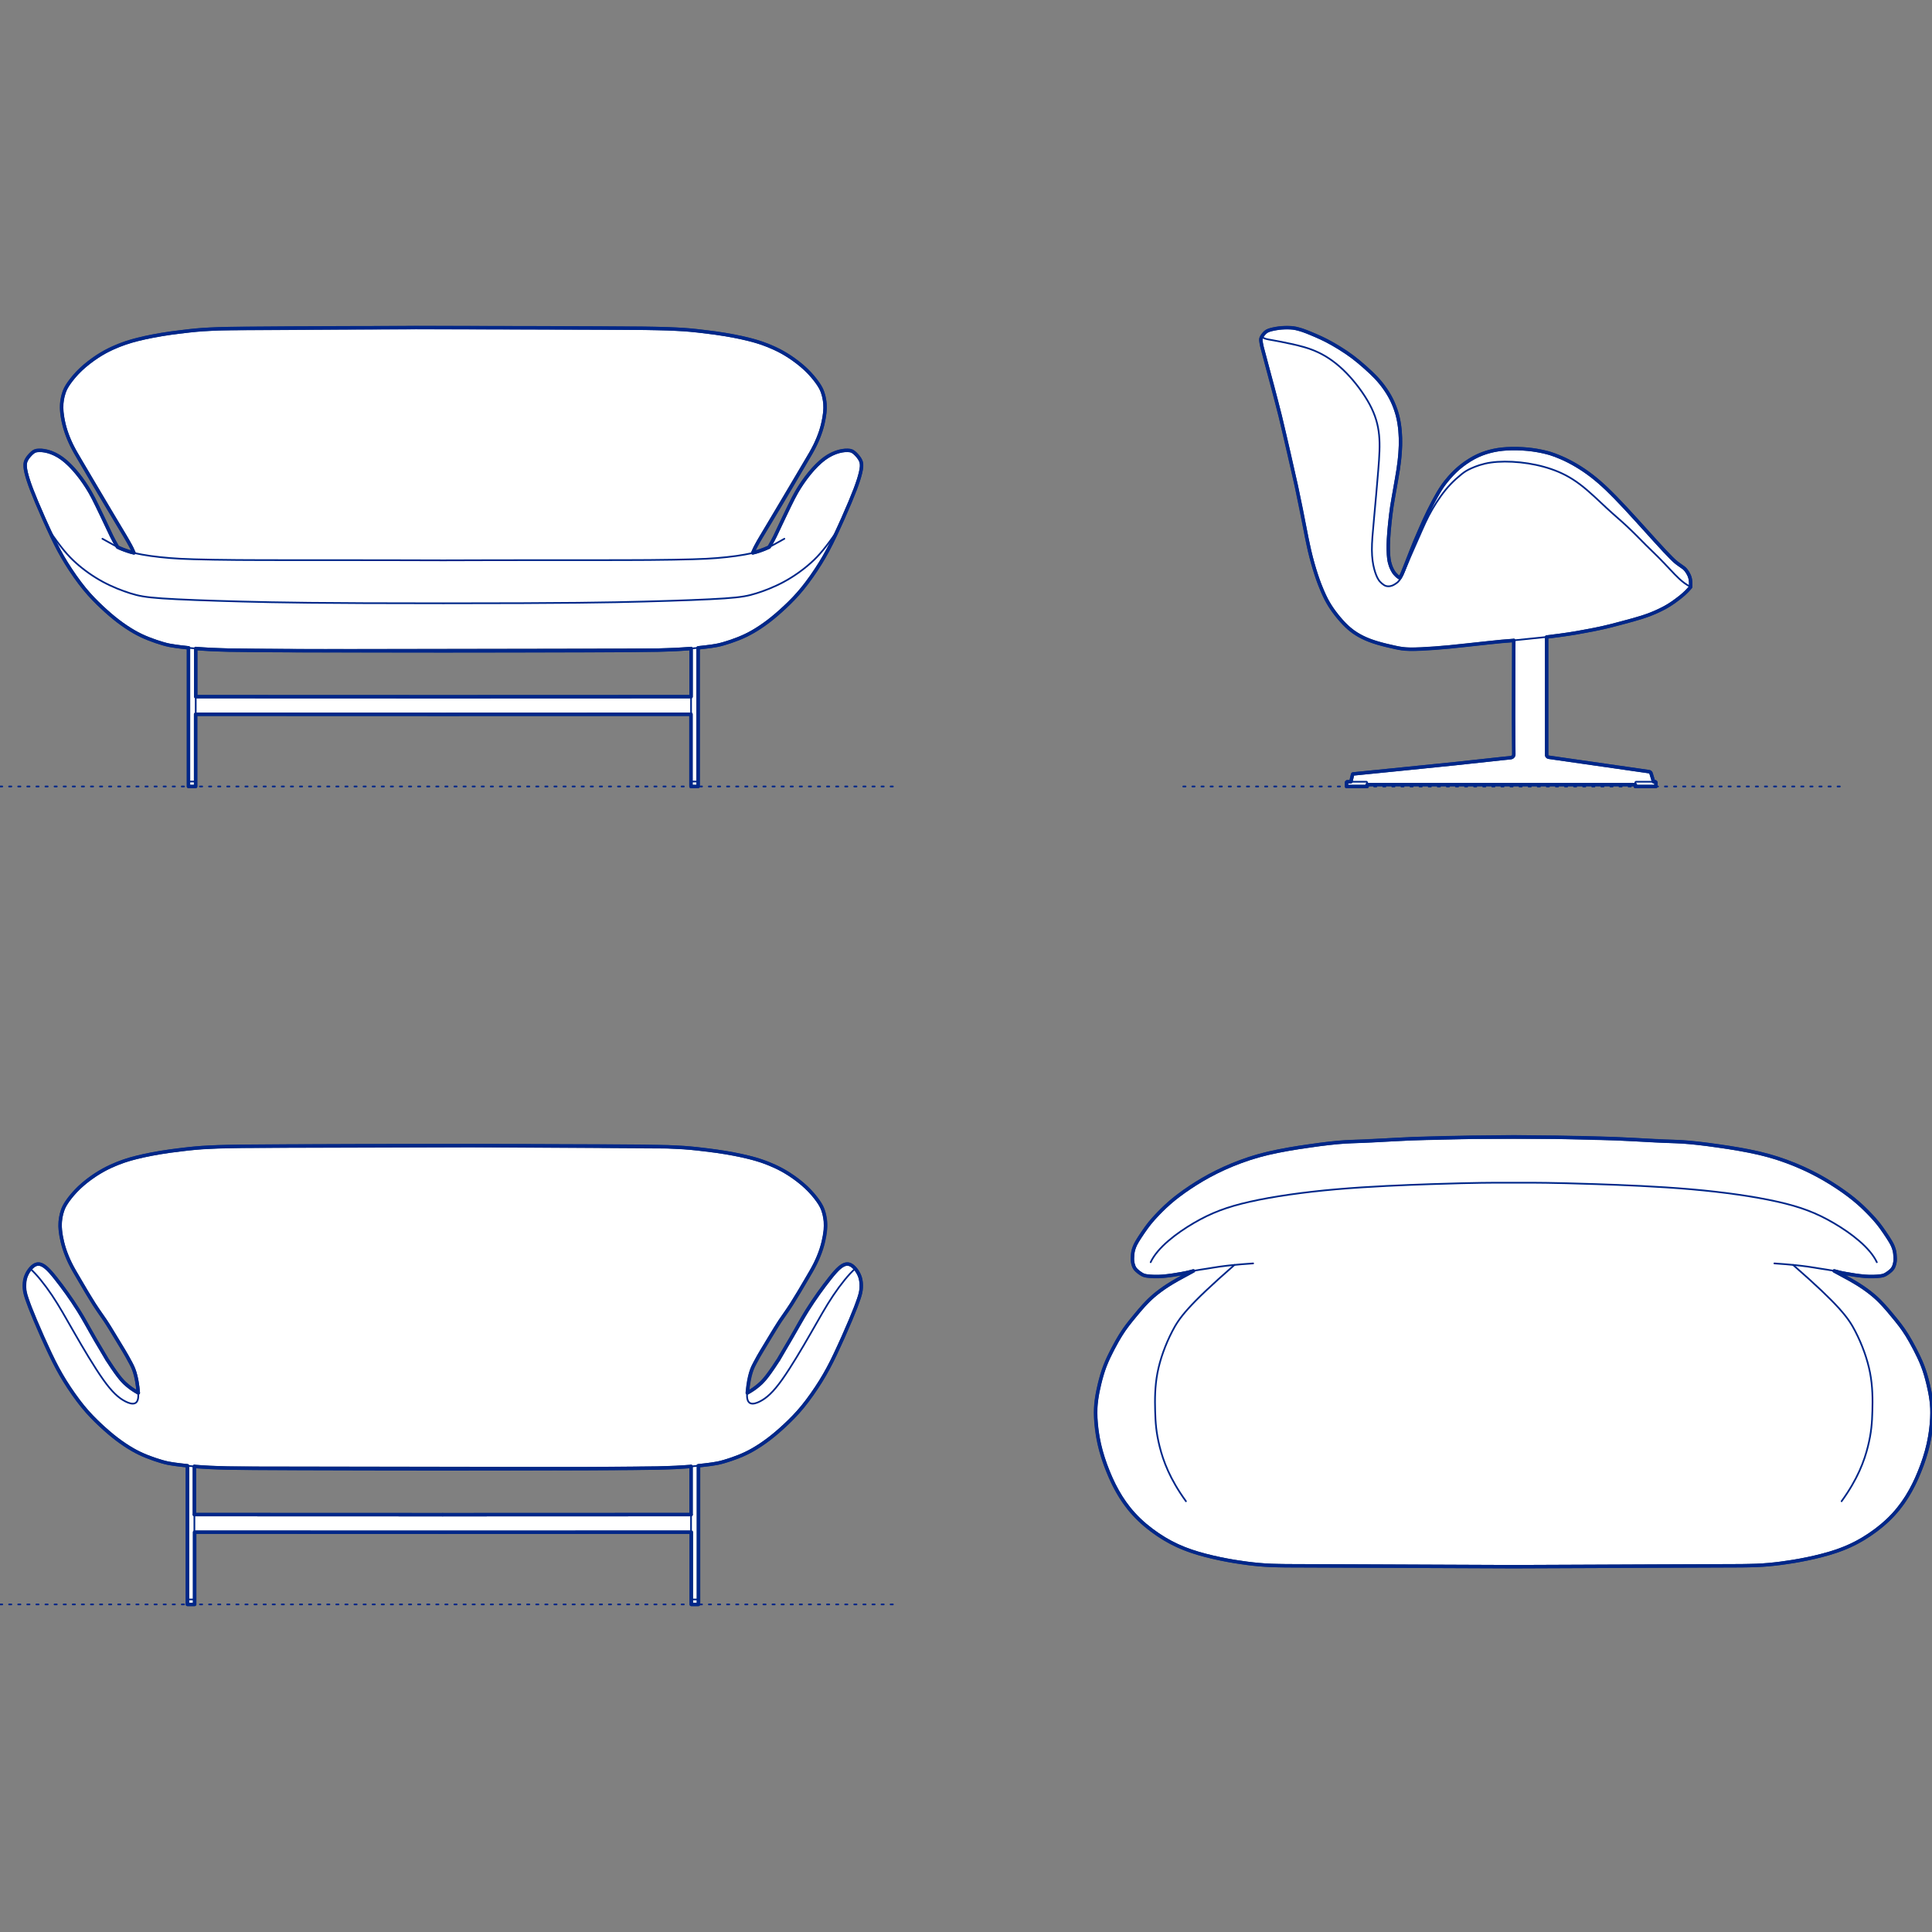
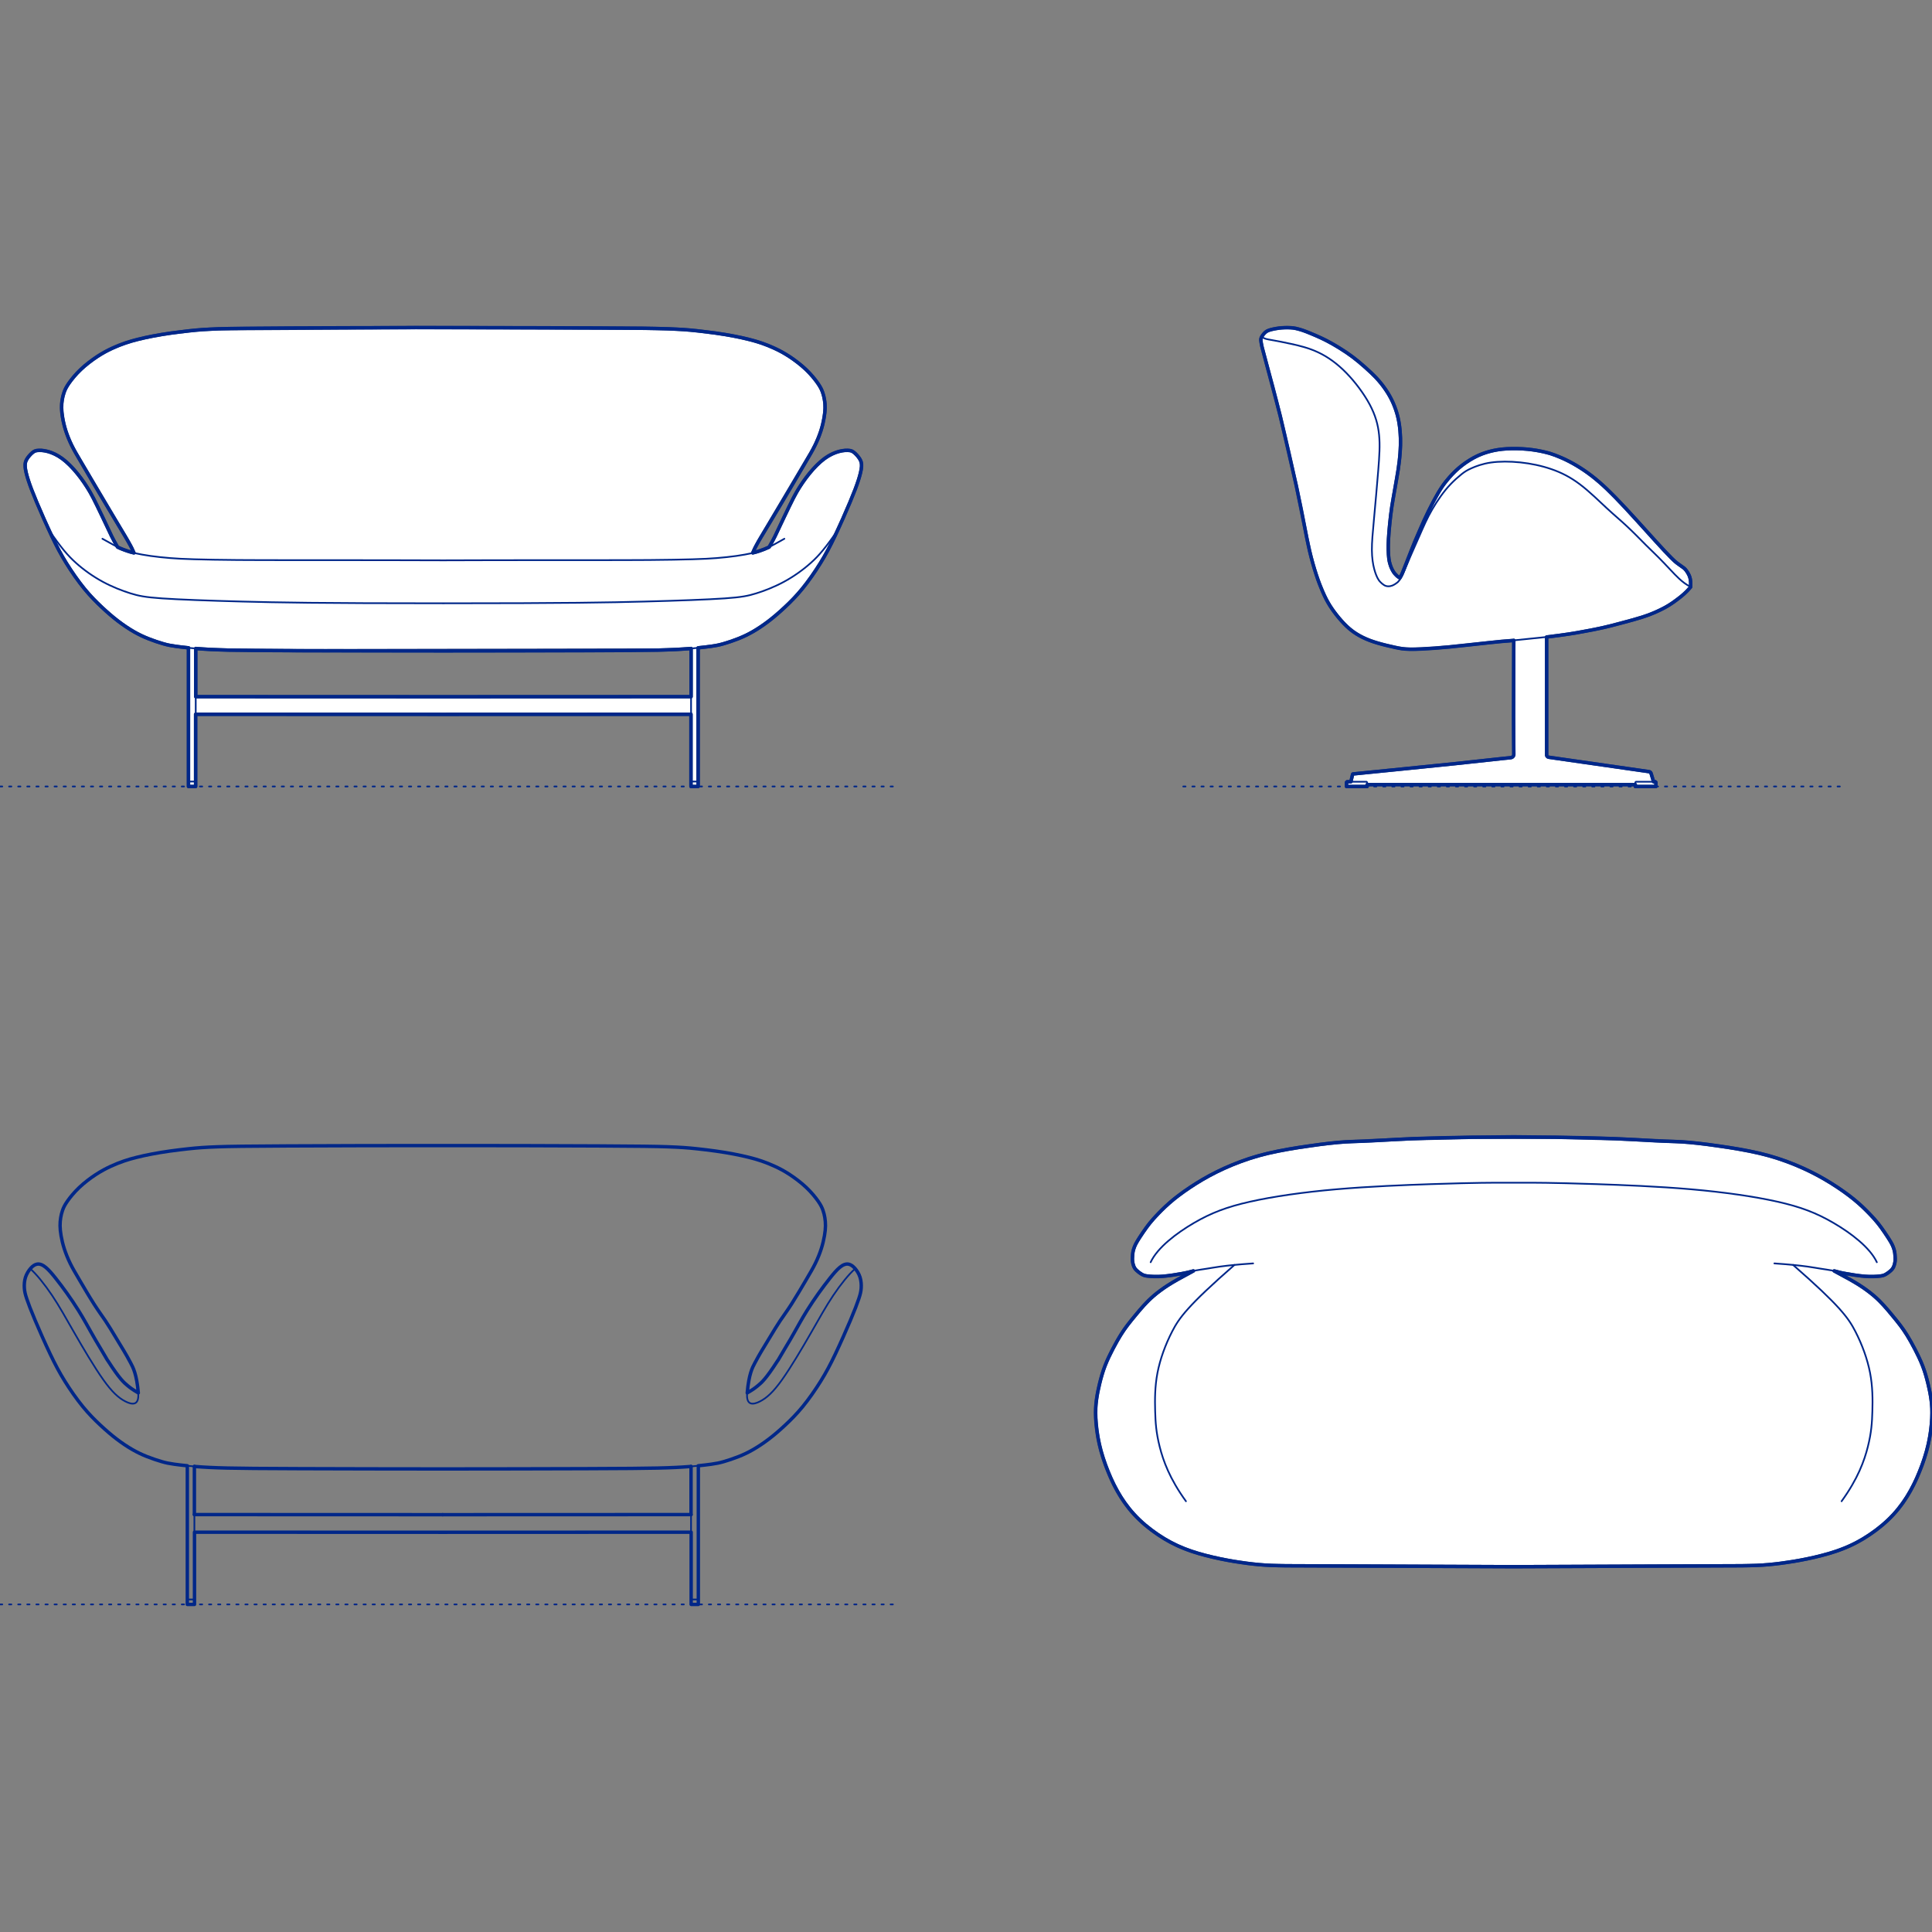
<svg xmlns="http://www.w3.org/2000/svg" viewBox="0 0 850.39 850.39">
  <rect x="0" y="0" width="850.39" height="850.39" fill="#808080" stroke="none" />
  <defs>
    <style>
      .cls-1, .cls-2 {
        stroke-width: .75px;
      }

      .cls-1, .cls-2, .cls-3 {
        fill: none;
        stroke: #002789;
      }

      .cls-1, .cls-2, .cls-3, .cls-4 {
        stroke-linecap: round;
        stroke-linejoin: round;
      }

      .cls-2 {
        stroke-dasharray: 0 0 1 3;
      }

      .cls-3, .cls-4 {
        stroke-width: 1.5px;
      }

      .cls-4 {
        fill: #fff;
        fill-rule: evenodd;
        stroke: #243775;
      }
    </style>
  </defs>
  <g id="Blocks_Fill" data-name="Blocks$Fill">
    <g id="HATCH">
      <path class="cls-4" d="M83,285.15l-3.08-.34-2.57-.33-1.59-.24-.7-.12-.66-.13-.63-.14-.63-.15-1.32-.36-1.49-.45-1.63-.53-1.69-.6-1.69-.64-1.63-.68-.8-.36-.8-.37-.79-.39-.8-.41-.81-.44-.82-.46-.83-.49-.85-.52-1.73-1.12-1.75-1.22-1.76-1.3-1.75-1.39-1.76-1.47-1.78-1.56-1.81-1.66-1.86-1.78-1.91-1.93-.97-1.03-.98-1.09-1-1.15-1.01-1.21-1.02-1.28-1.03-1.34-2.04-2.8-1.97-2.89-1.85-2.88-1.69-2.82-1.58-2.85-1.56-3.01-1.61-3.31-3.45-7.54-3.17-7.32-2.25-5.59-.81-2.21-.66-1.95-.28-.9-.25-.86-.22-.81-.19-.77-.15-.72-.07-.34-.06-.33-.05-.32-.04-.31-.03-.29-.02-.28v-.27s-.02-.26-.02-.26v-.13s0-.12,0-.12v-.12s.01-.12.01-.12v-.12s.02-.11.02-.11v-.11s.03-.11.03-.11l.02-.11.02-.11.02-.1.02-.1.03-.1.03-.1.03-.1.03-.1.04-.1.04-.1.04-.1.04-.09.04-.09.05-.09.05-.09.05-.09.1-.19.11-.19.12-.19.13-.19.13-.19.14-.19.14-.19.15-.18.31-.36.31-.34.31-.32.15-.15.15-.14.15-.13.14-.12.14-.11.13-.11.13-.1.13-.09.06-.04.06-.04.06-.04.06-.04.06-.03.06-.03.06-.03.06-.03.06-.03.06-.03.06-.02.06-.02.06-.02.06-.02.06-.02.06-.02.06-.02.07-.02.13-.03.14-.03.14-.02.22-.03.23-.02.24-.02h.26s.27-.01.27-.01h.28s.29.01.29.01l.3.02.3.03.31.04.32.04.33.05.34.06.35.07.35.08.36.09.37.1.37.11.38.13.38.14.39.15.39.16.4.17.4.19.4.2.41.21.41.23.41.24.42.26.42.27.42.29.42.3.42.32.42.33.42.35.42.36.84.76.84.81.83.85.82.89.81.93.8.96.78.98.76,1,.74,1.02.72,1.03.69,1.03.67,1.04.64,1.03.6,1.02.76,1.36.76,1.44,1.73,3.47,6.2,13.03.53,1.04.6,1.14,1.54,2.74.1.05.54.25.54.24,1.07.44,1.03.39.95.33.73.24.7.22.74.2.82.2-.49-1.14-.43-.91-.38-.75-1.25-2.29-23.06-38.91-.91-1.66-.82-1.59-.39-.8-.37-.81-.36-.82-.34-.82-.33-.82-.31-.82-.29-.81-.27-.8-.24-.79-.22-.77-.2-.75-.18-.73-.31-1.41-.24-1.31-.19-1.21-.07-.57-.06-.55-.05-.53-.04-.52-.02-.5v-.49s-.01-.48-.01-.48v-.46s.03-.45.03-.45l.03-.45.04-.44.05-.43.06-.43.07-.42.07-.42.08-.41.09-.41.1-.41.11-.41.12-.41.13-.41.14-.41.15-.42.17-.42.09-.22.1-.22.11-.23.12-.23.13-.24.14-.25.31-.52.35-.56.41-.61.47-.66.53-.7.58-.74.63-.77.69-.79.73-.8.78-.81.82-.8.86-.79.89-.78.91-.76.93-.74.94-.71.93-.68.92-.64.9-.61.88-.56.85-.52.83-.49.81-.46.8-.43.78-.4,1.53-.74,1.51-.67,1.48-.61,1.45-.56,1.42-.5,1.39-.45,1.38-.41,1.4-.39,1.44-.37,3.11-.73,3.47-.71,3.86-.69,4.14-.63,8.04-.99,3.09-.31,2.86-.23,7-.35,86.68-.53,100.24.3,10.68.23,7,.35,2.86.23,3.09.31,8.04.99,4.14.63,3.86.69,3.47.71,3.11.73,1.44.37,1.4.39,1.38.41,1.39.45,1.42.5,1.45.56,1.48.61,1.51.67,1.53.74.78.4.8.43.81.46.83.49.85.52.88.56.9.61.92.64.93.68.94.71.93.74.91.76.89.78.86.79.82.8.78.81.73.8.69.79.63.77.58.74.53.7.47.66.41.61.35.56.31.52.14.25.13.24.12.23.11.23.1.22.09.22.17.42.15.42.14.41.13.41.12.41.11.41.1.41.09.41.08.41.07.42.07.42.06.43.05.43.04.44.03.45.02.45v.46s.01.48.01.48v.49s-.03.5-.03.5l-.04.52-.05.53-.06.55-.07.57-.19,1.21-.24,1.31-.31,1.41-.18.73-.2.75-.22.77-.24.79-.27.8-.29.81-.31.82-.33.82-.34.82-.36.82-.37.81-.39.8-.82,1.59-.91,1.66-23.06,38.91-1.25,2.29-.38.75-.43.91-.49,1.14.82-.2.74-.2.7-.22.73-.24.95-.33,1.03-.39,1.07-.44.54-.24.64-.3,1.54-2.74.6-1.14.53-1.04,6.2-13.03,1.73-3.47.76-1.44.76-1.36.6-1.02.64-1.03.67-1.04.69-1.03.72-1.03.74-1.02.76-1,.78-.98.8-.96.81-.93.82-.89.83-.85.84-.81.84-.76.42-.36.42-.35.42-.33.42-.32.42-.3.42-.29.42-.27.42-.26.41-.24.41-.23.41-.21.4-.2.4-.19.4-.17.39-.16.39-.15.38-.14.38-.13.37-.11.37-.1.36-.09.35-.08.35-.07.34-.06.33-.05.32-.04.31-.04.3-.03.3-.02h.29s.28-.01.28-.01h.27s.26.01.26.01l.24.02.23.02.22.03.14.02.14.03.13.03.07.02.06.02.06.02.06.02.06.02.06.02.06.02.06.02.06.03.06.03.06.03.06.03.06.03.06.03.06.04.06.04.06.04.06.04.13.09.13.1.13.11.14.11.14.12.15.13.15.14.15.15.31.32.31.34.31.36.15.18.14.19.14.19.13.19.13.19.12.19.11.19.1.19.05.09.05.09.05.09.04.09.04.09.04.1.04.1.04.1.03.1.03.1.03.1.03.1.02.1.02.1.02.11.02.11.02.11v.11s.03.11.03.11v.12s.02.12.02.12v.12s0,.12,0,.12v.13s0,.26,0,.26v.27s-.04.28-.04.28l-.03.29-.04.31-.05.32-.06.33-.07.34-.15.72-.19.77-.22.81-.25.86-.28.9-.66,1.95-.81,2.21-2.25,5.59-3.17,7.32-3.45,7.54-1.61,3.31-1.56,3.01-1.58,2.85-1.69,2.82-1.85,2.88-1.97,2.89-2.04,2.8-1.03,1.34-1.02,1.28-1.01,1.21-1,1.15-.98,1.09-.97,1.03-1.91,1.93-1.86,1.78-1.81,1.66-1.78,1.56-1.76,1.47-1.75,1.39-1.76,1.3-1.75,1.22-1.73,1.12-.85.52-.83.49-.82.46-.81.44-.8.41-.79.39-.8.37-.8.36-1.63.68-1.69.64-1.69.6-1.63.53-1.49.45-1.32.36-.63.15-.63.14-.66.13-.7.12-1.59.24-2.57.33-3.08.34v61.03h-3.15v-31.79l-109,.04-109.03-.04v31.79h-3.15v-61.03M86.15,285.44v21.2l109,.04,109.03-.04v-21.2l-.63.05-6.08.39-7.9.27-156.9.27-31.91-.27-7.9-.27-6.08-.39-.63-.05Z" />
    </g>
    <g id="HATCH-2" data-name="HATCH">
      <polygon class="cls-4" points="666.31 281.86 666.23 281.87 660.83 282.3 637.92 284.72 631.54 285.26 625.64 285.62 623 285.71 621.8 285.73 620.7 285.73 619.71 285.7 618.8 285.65 617.96 285.58 617.17 285.49 616.41 285.37 615.64 285.24 614.04 284.91 610.27 284.05 608.28 283.54 606.34 283 605.42 282.72 604.54 282.43 603.69 282.14 602.87 281.84 602.07 281.52 601.3 281.2 600.55 280.86 599.81 280.51 599.08 280.14 598.36 279.75 597.65 279.34 596.95 278.91 596.26 278.46 595.59 277.99 594.92 277.49 594.26 276.96 593.61 276.41 592.97 275.83 592.34 275.23 591.72 274.61 591.11 273.97 590.51 273.31 589.34 271.97 588.23 270.59 587.17 269.19 586.66 268.49 586.18 267.79 585.71 267.1 585.27 266.4 584.85 265.71 584.45 265.02 584.06 264.33 583.69 263.62 582.98 262.17 582.28 260.62 581.56 258.95 580.84 257.13 580.1 255.13 579.36 252.94 578.6 250.54 577.84 247.96 577.11 245.25 576.42 242.44 575.17 236.62 570.61 213.95 563.52 183.15 555.53 152.86 555.35 152.04 555.22 151.4 555.13 150.89 555.02 150.08 555 149.91 554.99 149.82 554.98 149.74 554.98 149.65 554.97 149.57 554.97 149.49 554.98 149.41 554.98 149.33 554.99 149.25 554.99 149.21 555 149.17 555 149.13 555.01 149.1 555.02 149.06 555.03 149.02 555.04 148.98 555.05 148.94 555.06 148.9 555.07 148.86 555.09 148.78 555.12 148.7 555.15 148.62 555.19 148.53 555.23 148.45 555.27 148.37 555.31 148.28 555.36 148.2 555.41 148.11 555.46 148.02 555.52 147.93 555.64 147.74 555.78 147.55 555.92 147.36 556.08 147.16 556.24 146.96 556.41 146.77 556.58 146.58 556.67 146.49 556.76 146.41 556.85 146.32 556.94 146.24 557.03 146.17 557.12 146.09 557.21 146.02 557.3 145.96 557.39 145.89 557.48 145.83 557.57 145.78 557.67 145.72 557.77 145.67 557.87 145.62 557.97 145.57 558.07 145.52 558.18 145.47 558.29 145.43 558.4 145.38 558.52 145.34 558.77 145.26 559.02 145.18 559.29 145.1 559.57 145.03 560.14 144.89 560.72 144.76 561.28 144.65 561.84 144.55 562.41 144.46 562.99 144.38 563.59 144.32 564.22 144.27 564.87 144.23 565.54 144.2 566.22 144.19 566.9 144.19 567.56 144.21 568.17 144.24 568.73 144.28 569 144.3 569.26 144.34 569.53 144.38 569.81 144.42 570.1 144.48 570.41 144.54 571.08 144.7 571.82 144.9 572.6 145.12 573.4 145.38 574.21 145.67 575.04 145.98 576.88 146.72 579.05 147.64 581.46 148.72 582.71 149.31 583.99 149.96 585.33 150.67 586.73 151.46 588.22 152.32 589.75 153.26 591.27 154.23 592.75 155.21 594.14 156.18 595.48 157.17 596.79 158.19 598.12 159.26 600.83 161.59 603.42 163.96 604.58 165.09 605.67 166.2 606.19 166.77 606.71 167.34 607.22 167.94 607.73 168.55 608.24 169.19 608.75 169.85 609.25 170.54 609.75 171.25 610.24 171.97 610.72 172.71 611.18 173.46 611.62 174.22 612.04 174.98 612.44 175.76 612.82 176.53 613.17 177.31 613.5 178.08 613.81 178.86 614.1 179.62 614.37 180.38 614.61 181.13 614.84 181.87 615.05 182.61 615.23 183.34 615.41 184.08 615.56 184.82 615.71 185.56 615.83 186.32 615.95 187.09 616.05 187.86 616.23 189.44 616.35 191.06 616.42 192.7 616.45 194.37 616.43 196.05 616.36 197.75 616.25 199.45 616.11 201.17 615.92 202.93 615.42 206.64 612.65 222.81 612.12 226.73 611.7 230.56 611.37 234.16 611.16 237.28 611.1 238.6 611.06 239.78 611.05 240.88 611.06 241.94 611.1 243 611.15 244.03 611.22 244.99 611.27 245.44 611.31 245.85 611.37 246.23 611.42 246.58 611.48 246.9 611.54 247.18 611.6 247.45 611.67 247.69 611.78 248.12 612 248.83 612.1 249.14 612.21 249.44 612.33 249.73 612.46 250.03 612.59 250.31 612.72 250.58 612.86 250.84 612.99 251.09 613.13 251.33 613.28 251.57 613.42 251.8 613.58 252.02 613.66 252.13 613.75 252.24 613.83 252.36 613.93 252.47 614.02 252.58 614.12 252.69 614.32 252.9 614.81 253.39 614.92 253.5 614.98 253.55 615.04 253.6 615.11 253.66 615.18 253.72 615.37 253.86 615.48 253.93 615.59 254.01 615.72 254.1 615.85 254.18 615.99 254.26 616.13 254.34 616.55 253.67 616.73 253.35 616.81 253.19 616.89 253.04 616.97 252.88 617.04 252.73 617.18 252.41 622.78 238.31 626.75 229.21 628.71 225.07 630.89 220.79 631.98 218.79 633.01 216.99 633.95 215.44 634.4 214.75 634.84 214.09 635.29 213.45 635.75 212.83 636.23 212.21 636.73 211.58 637.83 210.26 638.43 209.59 639.06 208.9 639.73 208.21 640.42 207.52 641.15 206.83 641.92 206.15 642.71 205.48 643.54 204.83 644.38 204.19 645.24 203.58 646.12 203 647 202.44 647.88 201.91 648.76 201.42 649.64 200.97 650.5 200.55 651.36 200.17 652.22 199.82 653.08 199.5 653.95 199.21 654.81 198.94 655.69 198.7 656.57 198.47 657.47 198.27 658.38 198.09 659.32 197.93 660.27 197.8 661.26 197.68 662.28 197.59 663.33 197.52 664.42 197.47 665.54 197.44 666.68 197.44 667.84 197.45 668.99 197.49 670.13 197.54 671.25 197.62 672.35 197.71 673.41 197.82 674.43 197.95 676.34 198.23 678.06 198.55 679.59 198.88 680.92 199.2 681.54 199.37 682.13 199.54 682.72 199.72 683.31 199.92 684.53 200.36 685.88 200.89 687.35 201.51 688.92 202.22 690.55 203.03 692.23 203.93 693.94 204.92 695.65 205.97 697.35 207.09 699 208.25 700.63 209.47 702.26 210.77 703.89 212.14 705.55 213.62 707.28 215.23 709.12 217.03 711.12 219.05 715.6 223.76 732.54 242.34 735.5 245.42 736.51 246.42 736.91 246.79 737.26 247.1 737.56 247.36 737.84 247.59 738.35 247.98 740.92 249.82 741.08 249.94 741.24 250.07 741.31 250.13 741.39 250.19 741.46 250.26 741.53 250.33 741.61 250.4 741.68 250.47 741.75 250.55 741.82 250.63 741.97 250.8 742.12 250.98 742.26 251.18 742.41 251.38 742.55 251.59 742.7 251.81 742.84 252.04 742.99 252.28 743.13 252.52 743.26 252.78 743.39 253.05 743.46 253.18 743.52 253.32 743.58 253.47 743.64 253.62 743.69 253.77 743.74 253.93 743.8 254.09 743.84 254.25 743.89 254.42 743.93 254.6 743.97 254.78 744.01 254.98 744.04 255.18 744.08 255.39 744.1 255.61 744.13 255.85 744.15 256.1 744.16 256.36 744.18 256.95 744.19 257.6 744.17 258.35 743.81 258.78 743.45 259.19 743.09 259.59 742.73 259.97 742.38 260.33 742.03 260.68 741.33 261.33 740.66 261.93 740 262.48 738.75 263.46 737.6 264.33 736.53 265.1 735.54 265.78 734.59 266.38 733.67 266.94 732.75 267.45 731.79 267.95 730.77 268.46 729.66 268.99 728.45 269.53 727.15 270.08 725.77 270.62 724.31 271.15 722.7 271.67 718.85 272.81 709.24 275.38 705.32 276.32 701.76 277.06 693.96 278.52 690.23 279.12 686.55 279.64 681.05 280.34 680.77 280.37 680.77 332.28 680.79 332.44 680.83 332.6 680.9 332.75 680.99 332.89 681.11 333.01 681.24 333.12 681.4 333.2 681.56 333.27 681.74 333.3 725.82 339.63 725.86 339.64 725.9 339.65 725.93 339.66 725.97 339.67 726.01 339.68 726.05 339.69 726.09 339.7 726.13 339.72 726.16 339.74 726.2 339.75 726.23 339.77 726.25 339.78 726.27 339.79 726.29 339.8 726.3 339.81 726.32 339.83 726.34 339.84 726.36 339.85 726.37 339.86 726.39 339.87 726.4 339.89 726.42 339.9 726.43 339.91 726.45 339.93 726.46 339.94 726.48 339.95 726.49 339.97 726.51 339.98 726.52 340 726.53 340.01 726.55 340.03 726.56 340.04 726.57 340.06 726.58 340.07 726.59 340.09 726.61 340.1 726.62 340.12 726.63 340.14 726.64 340.15 726.65 340.17 726.66 340.19 726.67 340.2 726.67 340.22 726.68 340.24 726.69 340.25 726.7 340.27 726.71 340.29 726.71 340.3 726.72 340.32 726.73 340.34 726.73 340.35 726.74 340.37 726.74 340.39 727.85 344.08 728.6 344.08 728.88 344.34 728.88 346.18 719.8 346.18 719.8 345.35 601.76 345.35 601.76 346.18 592.68 346.18 592.68 344.34 592.97 344.08 594.61 344.08 595.37 340.8 595.37 340.8 595.37 340.79 595.38 340.78 595.38 340.77 595.38 340.77 595.38 340.76 595.39 340.76 595.39 340.76 595.39 340.75 595.39 340.75 595.39 340.75 595.4 340.74 595.4 340.74 595.4 340.74 595.4 340.74 595.4 340.73 595.41 340.73 595.41 340.73 595.41 340.72 595.41 340.72 595.42 340.72 595.42 340.72 595.42 340.71 595.42 340.71 595.43 340.71 595.43 340.71 595.43 340.7 595.44 340.7 595.44 340.7 595.44 340.7 595.44 340.69 595.45 340.69 595.45 340.69 595.45 340.69 595.46 340.69 595.46 340.68 595.46 340.68 595.47 340.68 595.47 340.68 595.47 340.68 595.48 340.68 595.49 340.67 595.49 340.67 595.5 340.67 595.51 340.66 595.52 340.66 595.53 340.66 595.53 340.66 595.54 340.66 595.55 340.66 618.01 338.4 640.48 336.12 661.45 333.85 663.19 333.68 664.92 333.51 664.95 333.51 664.99 333.5 665.02 333.5 665.06 333.49 665.09 333.48 665.13 333.48 665.16 333.47 665.2 333.46 665.23 333.45 665.27 333.44 665.3 333.43 665.33 333.42 665.37 333.4 665.4 333.39 665.43 333.38 665.47 333.36 665.5 333.35 665.53 333.33 665.56 333.31 665.59 333.3 665.62 333.28 665.65 333.26 665.68 333.24 665.71 333.22 665.74 333.2 665.77 333.18 665.79 333.16 665.82 333.13 665.85 333.11 665.87 333.09 665.9 333.06 665.92 333.04 665.95 333.01 665.97 332.99 665.99 332.96 666.01 332.94 666.03 332.91 666.05 332.88 666.07 332.85 666.09 332.82 666.11 332.8 666.13 332.77 666.14 332.74 666.16 332.71 666.18 332.68 666.19 332.65 666.2 332.62 666.22 332.59 666.23 332.56 666.24 332.52 666.25 332.49 666.26 332.46 666.27 332.43 666.28 332.4 666.29 332.37 666.3 332.33 666.3 332.3 666.31 332.27 666.31 332.24 666.32 332.2 666.32 332.17 666.32 332.14 666.32 332.1 666.33 332.07 666.21 315.31 666.31 281.86" />
    </g>
    <g id="HATCH-3" data-name="HATCH">
-       <path class="cls-4" d="M307.33,645.17l3.09-.34,2.58-.33,1.59-.24.7-.12.66-.13.64-.14.63-.15,1.33-.36,1.5-.45,1.63-.53,1.7-.6,1.69-.64,1.64-.68.8-.36.8-.37.8-.39.8-.41.81-.44.82-.46,1.68-1.01,1.73-1.12,1.76-1.22,1.77-1.3,1.76-1.39,1.76-1.47,1.78-1.56,1.82-1.66,1.86-1.78,1.91-1.93.97-1.03.99-1.09,1-1.15,1.01-1.21,1.02-1.28,1.03-1.34,2.04-2.8,1.98-2.89,1.85-2.88,1.69-2.82,1.59-2.85,1.56-3.01,1.61-3.31,3.46-7.54,3.17-7.32,2.25-5.54.79-2.1.6-1.72.24-.74.21-.67.17-.61.14-.57.06-.28.05-.27.05-.27.04-.26.04-.26.03-.27.02-.27.02-.27.02-.28v-.28s.02-.29.02-.29v-.29s0-.3,0-.3v-.3s-.03-.3-.03-.3l-.02-.3-.03-.31-.04-.31-.05-.31-.05-.31-.06-.3-.07-.3-.08-.3-.09-.3-.1-.29-.11-.29-.12-.29-.12-.28-.13-.28-.14-.27-.14-.26-.15-.26-.15-.25-.16-.24-.16-.24-.16-.23-.17-.22-.17-.21-.17-.2-.17-.19-.17-.18-.17-.17-.17-.16-.17-.15-.17-.14-.17-.13-.08-.06-.08-.06-.08-.06-.08-.06-.08-.05-.08-.05-.08-.05-.08-.05-.08-.04-.08-.04-.08-.04-.08-.04-.08-.03-.08-.03-.08-.03-.08-.03-.08-.03-.08-.02-.08-.02-.08-.02h-.06s-.06-.02-.06-.02h-.06s-.06-.02-.06-.02h-.06s-.06-.01-.06-.01h-.06s-.06,0-.06,0h-.06s-.06,0-.06,0h-.06s-.06,0-.06,0h-.06s-.06,0-.06,0h-.06s-.06,0-.06,0h-.06s-.06.01-.06.01h-.06s-.06.02-.06.02l-.12.02-.12.03-.12.03-.12.04-.12.04-.12.04-.12.05-.12.05-.12.06-.12.06-.12.06-.12.07-.13.07-.13.08-.13.08-.13.08-.13.09-.13.09-.25.19-.25.21-.26.22-.26.23-.26.24-.26.26-.53.54-.54.59-.55.63-.56.66-1.14,1.41-2.42,3.13-2.53,3.45-2.55,3.69-2.49,3.84-1.62,2.67-11.09,19.13-.14.19-.11.16-1.93,2.93-1.49,2.14-.66.9-.6.8-.55.7-.51.62-.47.54-.43.47-.39.41-.36.36-.34.31-.31.28-.57.48-.89.72-.46.35-.5.36-.57.39-.66.43-.78.48-.93.54.14-1.48.16-1.37.18-1.26.19-1.15.2-1.05.22-.96.22-.88.23-.8.23-.72.24-.66.24-.6.23-.54.23-.49.22-.45.42-.8,1.61-2.94,5.31-8.86,3.15-5.13,1.06-1.63,3.57-5.18,1.43-2.18,3.25-5.29,5.44-9.27.92-1.66.82-1.59.39-.8.37-.81.36-.82.34-.82.33-.82.31-.82.29-.81.27-.8.24-.79.22-.77.2-.75.18-.73.31-1.41.25-1.31.19-1.21.07-.57.06-.55.05-.53.04-.52.02-.5v-.49s.01-.48.01-.48v-.46s-.03-.45-.03-.45l-.03-.45-.04-.44-.05-.43-.06-.43-.07-.42-.07-.42-.08-.41-.09-.41-.1-.41-.11-.41-.12-.41-.13-.41-.14-.41-.15-.42-.17-.42-.09-.22-.1-.22-.11-.23-.12-.23-.13-.24-.14-.25-.31-.52-.35-.56-.41-.61-.47-.66-.53-.7-.58-.74-.64-.77-.69-.79-.74-.8-.78-.81-.82-.8-.86-.79-.89-.78-.92-.76-.93-.74-.94-.71-.94-.68-.93-.64-.91-.61-.88-.56-.86-.52-.83-.49-.82-.46-.8-.43-.78-.4-1.54-.74-1.51-.67-1.48-.61-1.45-.56-1.42-.5-1.39-.45-1.38-.41-1.4-.39-1.45-.37-3.12-.73-3.48-.71-3.87-.69-4.15-.63-8.06-.99-3.1-.31-2.86-.23-7.01-.35-86.91-.53-100.51.3-10.71.23-7.01.35-2.86.23-3.1.31-8.06.99-4.15.63-3.87.69-3.48.71-3.12.73-1.45.37-1.4.39-1.38.41-1.39.45-1.42.5-1.45.56-1.48.61-1.51.67-1.54.74-.78.4-.8.43-.82.46-.83.49-.86.52-.88.56-.91.61-.93.64-.94.68-.94.71-.93.74-.92.76-.89.78-.86.79-.82.8-.78.81-.74.8-.69.79-.64.77-.58.74-.53.7-.47.66-.41.61-.35.56-.31.52-.14.25-.13.24-.12.23-.11.23-.1.22-.09.22-.17.42-.15.42-.14.41-.13.41-.12.41-.11.41-.1.41-.09.41-.08.41-.07.42-.07.42-.06.43-.05.43-.04.44-.03.45-.02.45v.46s-.01.48-.01.48v.49s.03.5.03.5l.04.52.05.53.06.55.07.57.19,1.21.25,1.31.31,1.41.18.73.2.75.22.77.24.79.27.8.29.81.31.82.33.82.34.82.36.82.37.81.39.8.82,1.59.92,1.66,5.44,9.27,3.25,5.29,1.43,2.18,3.57,5.18,1.06,1.63,7.12,11.69,1.34,2.3,1.61,2.94.42.8.22.45.23.49.23.54.24.6.24.66.23.72.23.8.22.88.22.96.2,1.05.19,1.15.18,1.26.16,1.37.14,1.48-.93-.54-.78-.48-.66-.43-.57-.39-.5-.36-.46-.35-.89-.72-.57-.48-.31-.28-.34-.31-.36-.36-.39-.41-.43-.47-.47-.54-.51-.62-.55-.7-.6-.8-.66-.9-1.49-2.14-1.93-2.93-.11-.16-.14-.19-5.13-8.67-5.95-10.46-1.62-2.67-2.49-3.84-2.55-3.69-2.53-3.45-2.42-3.13-1.14-1.41-.56-.66-.55-.63-.54-.59-.53-.54-.26-.26-.26-.24-.26-.23-.26-.22-.25-.21-.25-.19-.13-.09-.13-.09-.13-.08-.13-.08-.13-.08-.13-.07-.12-.07-.12-.06-.12-.06-.12-.06-.12-.05-.12-.05-.12-.04-.12-.04-.12-.04-.12-.03-.12-.03-.12-.02h-.06s-.06-.02-.06-.02h-.06s-.06-.01-.06-.01h-.06s-.06,0-.06,0h-.06s-.06,0-.06,0h-.06s-.06,0-.06,0h-.06s-.06,0-.06,0h-.06s-.06,0-.06,0h-.06s-.06.01-.06.01h-.06s-.06.02-.06.02h-.06s-.06.02-.06.02l-.08.02-.08.02-.08.02-.08.03-.08.03-.08.03-.08.03-.08.03-.08.04-.08.04-.08.04-.08.04-.08.05-.08.05-.08.05-.08.05-.08.06-.08.06-.08.06-.08.06-.17.13-.17.14-.17.15-.17.16-.17.17-.17.18-.17.19-.17.2-.17.21-.17.22-.16.23-.16.24-.16.24-.15.25-.15.26-.14.26-.14.27-.13.28-.12.28-.12.29-.11.29-.1.29-.09.3-.08.3-.07.3-.06.3-.05.31-.05.31-.04.31-.03.31-.02.3-.02.3v.3s-.02.3-.02.3v.29s0,.29,0,.29v.28s.03.28.03.28l.02.27.02.27.03.27.04.26.04.26.05.27.05.27.06.28.14.57.17.61.21.67.24.74.6,1.72.79,2.1,2.25,5.54,3.17,7.32,3.46,7.54,1.61,3.31,1.56,3.01,1.59,2.85,1.69,2.82,1.85,2.88,1.98,2.89,2.04,2.8,1.03,1.34,1.02,1.28,1.01,1.21,1,1.15.99,1.09.97,1.03,1.91,1.93,1.86,1.78,1.82,1.66,1.78,1.56,1.76,1.47,1.76,1.39,1.77,1.3,1.76,1.22,1.73,1.12,1.68,1.01.82.46.81.44.8.41.8.39.8.37.8.36,1.64.68,1.69.64,1.7.6,1.63.53,1.5.45,1.33.36.63.15.64.14.66.13.7.12,1.59.24,2.58.33,3.09.34v61.03h3.16v-31.79l109.29.04,109.32-.04v31.79h3.16v-61.03M194.85,666.7l-109.29-.04v-21.2l.63.05,6.1.39,7.92.27,157.32.27,31.99-.27,7.92-.27,6.1-.39.63-.05v21.2l-109.32.04Z" />
-     </g>
+       </g>
    <g id="HATCH-4" data-name="HATCH">
      <polygon class="cls-4" points="666.3 689.59 566.09 689.18 559.68 689.04 556.83 688.89 554.13 688.69 551.49 688.42 548.82 688.1 543.17 687.27 540.18 686.74 537.08 686.13 533.88 685.43 530.63 684.63 527.41 683.74 525.82 683.25 524.26 682.74 522.73 682.2 521.23 681.62 519.75 681.02 518.29 680.37 516.85 679.69 515.41 678.95 513.97 678.17 512.53 677.33 511.09 676.43 509.64 675.49 508.21 674.49 506.79 673.45 505.39 672.37 504.03 671.26 502.72 670.11 501.46 668.94 500.25 667.75 499.11 666.54 498.02 665.32 496.98 664.07 496 662.8 495.06 661.52 494.16 660.22 493.31 658.9 492.49 657.57 491.72 656.22 490.97 654.85 490.26 653.47 489.58 652.07 488.93 650.65 488.3 649.21 487.11 646.27 486.55 644.77 486.02 643.26 485.51 641.74 485.04 640.21 484.6 638.68 484.19 637.14 483.83 635.61 483.51 634.08 483.22 632.57 482.98 631.07 482.77 629.61 482.6 628.19 482.46 626.82 482.35 625.5 482.28 624.25 482.23 623.08 482.21 621.97 482.22 620.93 482.25 619.93 482.3 618.97 482.37 618.04 482.47 617.14 482.57 616.25 482.83 614.48 483.15 612.71 483.53 610.92 483.95 609.09 484.43 607.19 484.98 605.24 485.28 604.26 485.6 603.27 485.94 602.27 486.31 601.28 486.71 600.28 487.12 599.29 488 597.34 488.92 595.45 489.84 593.66 491.6 590.43 492.42 589 493.22 587.69 493.98 586.49 494.73 585.37 495.48 584.31 496.26 583.27 497.91 581.17 501.46 576.87 503.37 574.7 504.38 573.61 505.46 572.51 506.03 571.96 506.63 571.41 507.25 570.84 507.9 570.28 508.58 569.71 509.3 569.13 510.82 567.98 512.46 566.81 514.21 565.65 516.12 564.48 518.41 563.15 525.25 559.43 523.13 559.99 522.45 560.15 521.74 560.31 520.18 560.6 516.28 561.25 514.1 561.55 513.01 561.68 511.95 561.78 510.94 561.85 509.96 561.89 509.02 561.9 508.09 561.9 507.18 561.86 506.3 561.81 505.49 561.74 505.11 561.69 504.76 561.65 504.45 561.6 504.3 561.57 504.15 561.54 504.01 561.51 503.88 561.48 503.75 561.44 503.62 561.4 503.49 561.36 503.36 561.31 503.23 561.26 503.1 561.21 502.97 561.14 502.84 561.08 502.71 561.01 502.57 560.93 502.42 560.84 502.28 560.75 501.97 560.56 501.66 560.35 501.35 560.12 501.05 559.89 500.76 559.65 500.48 559.41 500.35 559.29 500.22 559.17 500.11 559.05 500 558.93 499.89 558.82 499.79 558.7 499.7 558.59 499.61 558.48 499.53 558.36 499.46 558.25 499.38 558.14 499.32 558.02 499.25 557.9 499.19 557.79 499.13 557.67 499.08 557.54 499.03 557.42 498.98 557.29 498.93 557.16 498.88 557.03 498.84 556.89 498.8 556.75 498.72 556.47 498.65 556.19 498.59 555.91 498.54 555.62 498.49 555.35 498.46 555.08 498.44 554.82 498.42 554.56 498.42 554.32 498.42 554.07 498.43 553.6 498.46 553.11 498.53 552.1 498.56 551.83 498.59 551.57 498.63 551.3 498.67 551.04 498.72 550.77 498.79 550.5 498.85 550.23 498.93 549.97 499.01 549.7 499.1 549.43 499.19 549.17 499.29 548.9 499.39 548.64 499.5 548.37 499.63 548.1 499.76 547.81 499.92 547.51 500.09 547.18 500.29 546.83 500.51 546.45 501.04 545.58 501.65 544.62 503.03 542.55 504.47 540.5 505.22 539.48 506.01 538.47 506.85 537.46 507.77 536.4 508.8 535.27 509.98 534.04 511.33 532.67 512.88 531.17 514.64 529.58 515.6 528.75 516.62 527.9 517.7 527.04 518.84 526.17 521.25 524.4 523.84 522.63 526.55 520.87 529.37 519.17 532.32 517.51 535.44 515.89 537.08 515.1 538.76 514.31 540.51 513.54 542.31 512.77 544.17 512.03 546.07 511.31 548.02 510.61 550.01 509.94 552.03 509.3 554.09 508.71 556.17 508.15 558.28 507.63 562.59 506.7 567.02 505.87 571.57 505.11 580.78 503.79 585.1 503.26 588.96 502.87 592.24 502.62 621.47 501.23 648.12 500.59 684.48 500.59 711.14 501.23 740.37 502.62 743.64 502.87 747.51 503.26 751.82 503.79 761.04 505.11 765.59 505.87 770.01 506.7 774.32 507.63 776.43 508.15 778.52 508.71 780.57 509.3 782.6 509.94 784.58 510.61 786.53 511.31 788.43 512.03 790.29 512.77 792.09 513.54 793.84 514.31 795.53 515.1 797.16 515.89 800.28 517.51 803.23 519.17 806.05 520.87 808.77 522.63 811.35 524.4 813.77 526.17 814.9 527.04 815.98 527.9 817 528.75 817.97 529.58 819.72 531.17 821.27 532.67 822.63 534.04 823.81 535.27 824.84 536.4 825.76 537.46 826.6 538.47 827.39 539.48 828.14 540.5 829.57 542.55 830.95 544.62 831.57 545.58 832.1 546.45 832.32 546.83 832.51 547.18 832.69 547.51 832.84 547.81 832.98 548.1 833.1 548.37 833.21 548.64 833.32 548.9 833.41 549.17 833.51 549.43 833.59 549.7 833.68 549.97 833.75 550.23 833.82 550.5 833.88 550.77 833.93 551.04 833.98 551.3 834.02 551.57 834.05 551.83 834.07 552.1 834.14 553.11 834.17 553.6 834.19 554.07 834.19 554.32 834.18 554.56 834.17 554.82 834.14 555.08 834.11 555.35 834.07 555.62 834.02 555.91 833.96 556.19 833.89 556.47 833.81 556.75 833.77 556.89 833.72 557.03 833.68 557.16 833.63 557.29 833.58 557.42 833.53 557.54 833.47 557.67 833.41 557.79 833.35 557.9 833.29 558.02 833.22 558.14 833.15 558.25 833.07 558.36 832.99 558.48 832.9 558.59 832.81 558.7 832.71 558.82 832.61 558.93 832.5 559.05 832.38 559.17 832.26 559.29 832.13 559.41 831.85 559.65 831.56 559.89 831.25 560.12 830.94 560.35 830.63 560.56 830.33 560.75 830.18 560.84 830.04 560.93 829.9 561.01 829.76 561.08 829.63 561.14 829.5 561.21 829.37 561.26 829.25 561.31 829.12 561.36 828.99 561.4 828.86 561.44 828.73 561.48 828.59 561.51 828.45 561.54 828.31 561.57 828.16 561.6 827.84 561.65 827.49 561.69 827.12 561.74 826.3 561.81 825.43 561.86 824.51 561.9 823.58 561.9 822.64 561.89 821.67 561.85 820.65 561.78 819.6 561.68 818.51 561.55 816.32 561.25 812.43 560.6 810.87 560.31 810.16 560.15 807.35 559.43 814.19 563.15 816.48 564.48 818.39 565.65 820.15 566.81 821.79 567.98 823.31 569.13 824.02 569.71 824.71 570.28 825.36 570.84 825.98 571.41 826.57 571.96 827.14 572.51 828.22 573.61 829.23 574.7 831.14 576.87 834.7 581.17 836.35 583.27 837.12 584.31 837.88 585.37 838.62 586.49 839.39 587.69 840.18 589 841.01 590.43 842.76 593.66 843.68 595.45 844.6 597.34 845.48 599.29 845.9 600.28 846.29 601.28 846.66 602.27 847.01 603.27 847.33 604.26 847.63 605.24 848.17 607.19 848.65 609.09 849.08 610.92 849.45 612.71 849.77 614.48 850.03 616.25 850.14 617.14 850.23 618.04 850.3 618.97 850.36 619.93 850.39 620.93 850.39 621.97 850.37 623.08 850.33 624.25 850.25 625.5 850.15 626.82 850.01 628.19 849.84 629.61 849.63 631.07 849.38 632.57 849.1 634.08 848.78 635.61 848.41 637.14 848.01 638.68 847.57 640.21 847.09 641.74 846.59 643.26 846.05 644.77 845.49 646.27 844.3 649.21 843.68 650.65 843.02 652.07 842.34 653.47 841.63 654.85 840.89 656.22 840.11 657.57 839.3 658.9 838.44 660.22 837.55 661.52 836.61 662.8 835.62 664.07 834.59 665.32 833.5 666.54 832.35 667.75 831.15 668.94 829.88 670.11 828.57 671.26 827.21 672.37 825.82 673.45 824.4 674.49 822.96 675.49 821.52 676.43 820.07 677.33 818.63 678.17 817.2 678.95 815.76 679.69 814.31 680.37 812.86 681.02 811.38 681.62 809.88 682.2 808.35 682.74 806.79 683.25 805.2 683.74 801.97 684.63 798.73 685.43 795.53 686.13 792.42 686.74 789.43 687.27 783.78 688.1 781.11 688.42 778.48 688.69 775.78 688.89 772.93 689.04 766.51 689.18 666.3 689.59" />
    </g>
  </g>
  <g id="Blocks_Inner" data-name="Blocks$Inner">
    <g id="SPLINE">
      <path class="cls-1" d="M86.15,285.44c.21.02.42.04.63.05,3.73.3,7.83.52,13.98.66s14.36.21,31.91.27,44.43.12,62.5.12,44.95-.06,62.5-.12,25.76-.13,31.91-.27,10.25-.36,13.98-.66c.21-.02.42-.03.63-.05v21.2c-36.33.01-72.67.03-109,.04h-.03c-36.33-.01-72.67-.03-109-.04v-21.2Z" />
    </g>
    <g id="SPLINE-2" data-name="SPLINE">
      <path class="cls-1" d="M83,285.15c-2.2-.22-4.14-.46-5.66-.67-2.34-.33-3.66-.6-5.53-1.14s-4.28-1.34-6.5-2.22-4.25-1.84-6.45-3.11-4.57-2.86-6.92-4.65c-2.34-1.79-4.66-3.79-7.1-6.08s-5.02-4.86-7.73-8.18c-2.71-3.32-5.55-7.4-7.9-11.2-2.35-3.8-4.22-7.31-6.43-11.98-2.22-4.67-4.78-10.49-6.62-14.86s-2.94-7.29-3.72-9.75-1.26-4.45-1.35-5.92.19-2.41.81-3.41,1.59-2.05,2.34-2.68,1.29-.86,2.06-.97c2.3-.34,6.63.27,11.12,3.57s9.11,9.27,12.24,14.7c1.04,1.81,1.92,3.56,3.24,6.27s3.1,6.37,4.39,9.18,2.06,4.63,4.47,8.77c.03.02.07.03.1.05,1.43.7,2.93,1.25,4.13,1.65,1.01.34,1.81.58,2.99.86-.71-1.7-1.19-2.61-1.65-3.45-.59-1.08-1.12-2.03-2.14-3.75s-2.54-4.2-3.96-6.56-2.76-4.61-4.2-7.01-2.98-4.97-4.99-8.39-4.51-7.69-6.35-10.83-3.01-5.12-4.06-7.25-1.97-4.4-2.65-6.52-1.12-4.08-1.4-5.76-.42-3.09-.44-4.37.1-2.44.28-3.56.45-2.2.84-3.3.91-2.23,2.08-3.91,2.98-3.93,5.23-6.06,4.91-4.15,7.29-5.71,4.47-2.66,6.49-3.59,3.98-1.71,5.85-2.35,3.64-1.14,5.6-1.63,4.13-.97,6.57-1.44,5.17-.92,8-1.32,5.74-.74,8.04-.99,3.97-.4,5.95-.54,4.27-.25,7-.35,5.88-.17,10.68-.23c4.8-.06,11.26-.11,20-.15,8.74-.04,19.78-.09,30.14-.11s20.06-.03,25.86-.04c5.79,0,7.69,0,9.05,0s2.21,0,3.07,0c.86,0,1.7,0,3.07,0s3.26,0,9.05,0c5.79,0,15.49.01,25.86.04s21.4.07,30.14.11c8.74.04,15.2.09,20,.15s7.96.13,10.68.23c2.72.1,5.01.21,7,.35s3.65.29,5.95.54,5.21.59,8.04.99,5.55.85,8,1.32,4.61.95,6.57,1.44,3.74.99,5.6,1.63,3.82,1.41,5.85,2.35,4.11,2.04,6.49,3.59,5.05,3.58,7.29,5.71c2.24,2.13,4.06,4.38,5.23,6.06s1.69,2.81,2.08,3.91c.39,1.1.65,2.18.84,3.3s.3,2.28.28,3.56-.15,2.69-.44,4.37-.72,3.65-1.4,5.76-1.6,4.38-2.65,6.52-2.22,4.12-4.06,7.25-4.33,7.4-6.35,10.83-3.56,5.99-4.99,8.39-2.77,4.65-4.2,7.01-2.94,4.85-3.96,6.56-1.55,2.67-2.14,3.75c-.45.84-.94,1.75-1.65,3.45,1.17-.28,1.98-.52,2.99-.86,1.2-.41,2.69-.96,4.13-1.65.03-.02.07-.03.1-.05,2.41-4.14,3.22-6.06,4.47-8.77,1.3-2.81,3.07-6.47,4.39-9.18s2.2-4.46,3.24-6.27c3.13-5.44,7.76-11.41,12.24-14.7,4.48-3.3,8.82-3.91,11.12-3.57.77.11,1.31.34,2.06.97s1.72,1.69,2.34,2.68.91,1.94.81,3.41-.57,3.46-1.35,5.92-1.89,5.38-3.72,9.75-4.4,10.19-6.62,14.86-4.08,8.18-6.43,11.98c-2.35,3.8-5.19,7.88-7.9,11.2s-5.28,5.9-7.73,8.18c-2.44,2.29-4.76,4.29-7.1,6.08-2.34,1.79-4.72,3.38-6.92,4.65s-4.23,2.23-6.45,3.11-4.63,1.68-6.5,2.22-3.19.81-5.53,1.14c-1.52.21-3.46.45-5.66.67v61.03h-3.15v-31.79c-36.33.01-72.67.03-109,.04h-.03c-36.33-.01-72.67-.03-109-.04v31.79h-3.15v-61.03Z" />
    </g>
    <g id="SPLINE-3" data-name="SPLINE">
      <path class="cls-1" d="M369.2,232.67c-5.76,8.45-8.77,11.93-12.33,15.11s-7.66,6.07-11.86,8.33c-4.2,2.27-8.5,3.92-12.07,5.04-3.57,1.12-6.41,1.72-13.99,2.24s-19.89.98-35.28,1.39-33.86.77-88.51.77-73.12-.36-88.51-.77-27.7-.87-35.28-1.39-10.42-1.12-13.99-2.24-7.87-2.77-12.07-5.04c-4.2-2.27-8.31-5.15-11.86-8.33-3.56-3.18-6.57-6.65-12.33-15.11" />
    </g>
    <g id="SPLINE-4" data-name="SPLINE">
      <path class="cls-1" d="M331.35,243.38c-.22.05-.46.11-.71.16-1.59.35-3.85.78-6.52,1.16s-5.74.7-8.69.94-5.79.39-10.57.53c-4.78.14-11.51.26-19.15.32-7.64.06-16.18.06-22.91.06s-11.68,0-23.38.01c-11.71,0-30.18.01-44.25.08-14.07-.06-32.54-.07-44.25-.08-11.71,0-16.64-.01-23.38-.01s-15.28,0-22.91-.06c-7.64-.06-14.37-.18-19.15-.32-4.78-.14-7.62-.29-10.57-.53s-6.02-.56-8.69-.94-4.93-.81-6.52-1.16c-.25-.06-.49-.11-.71-.16" />
    </g>
    <g id="LINE">
      <line class="cls-1" x1="83" y1="344" x2="86.15" y2="344" />
    </g>
    <g id="POLYLINE">
      <line class="cls-1" x1="86.15" y1="306.64" x2="86.15" y2="314.4" />
    </g>
    <g id="SPLINE-5" data-name="SPLINE">
      <path class="cls-1" d="M83,285.15c1,.1,2.06.2,3.15.29" />
    </g>
    <g id="SPLINE-6" data-name="SPLINE">
      <path class="cls-1" d="M45.08,237.14c3.89,2.13,5.29,2.99,6.69,3.67" />
    </g>
    <g id="LINE-2" data-name="LINE">
      <line class="cls-1" x1="307.33" y1="344" x2="304.18" y2="344" />
    </g>
    <g id="POLYLINE-2" data-name="POLYLINE">
      <line class="cls-1" x1="304.18" y1="306.64" x2="304.18" y2="314.4" />
    </g>
    <g id="SPLINE-7" data-name="SPLINE">
      <path class="cls-1" d="M307.33,285.15c-1,.1-2.06.2-3.15.29" />
    </g>
    <g id="SPLINE-8" data-name="SPLINE">
      <path class="cls-1" d="M345.25,237.14c-3.89,2.13-5.29,2.99-6.69,3.67" />
    </g>
    <g id="SPLINE-9" data-name="SPLINE">
      <path class="cls-1" d="M680.77,280.37c-4.82.5-9.64,1-14.46,1.49" />
    </g>
    <g id="SPLINE-10" data-name="SPLINE">
      <path class="cls-1" d="M666.31,281.86c-.02,5.57-.04,11.13-.06,16.7s-.04,11.17-.04,16.76c0,5.59.05,11.17.11,16.76,0,.18-.04.35-.11.52s-.17.32-.3.45-.28.24-.46.32-.36.13-.55.15l-1.73.17-1.73.17c-6.99.73-13.99,1.48-20.98,2.27-7.49.77-14.97,1.53-22.46,2.28s-14.97,1.51-22.46,2.25c-.05,0-.09.02-.12.05s-.05.06-.06.1c-.25,1.09-.5,2.19-.75,3.28h-1.65l-.29.26v1.84h9.08v-.83h118.04v.83c3.03,0,6.05,0,9.08,0v-1.84c-.1-.09-.19-.17-.29-.26h-.75l-1.11-3.69c-.12-.41-.47-.69-.92-.75-14.69-2.11-29.39-4.22-44.08-6.33l-.17-.04-.17-.06-.15-.09-.14-.11-.12-.12-.09-.14-.07-.15-.04-.16v-.16c-.01-17.3-.01-34.61-.01-51.91l.28-.03c.33-.04,3-.36,5.5-.7s4.84-.69,7.41-1.13,5.36-.96,7.81-1.45,4.55-.95,7.48-1.68,6.68-1.74,9.61-2.57,5.03-1.48,6.92-2.19,3.58-1.47,5-2.16,2.58-1.31,3.82-2.08,2.56-1.69,4.16-2.92,3.48-2.76,5.42-5.12c.06-2.1-.07-3.2-.33-4.09s-.62-1.59-1-2.21-.78-1.17-1.16-1.57-.76-.66-1.33-1.05-1.32-.93-2-1.44-1.29-.98-2.85-2.56-4.08-4.25-6.73-7.16-5.43-6.06-8.48-9.42c-3.05-3.36-6.37-6.93-9.16-9.79s-5.04-5.01-7.23-6.9c-2.19-1.9-4.31-3.54-6.54-5.06s-4.58-2.91-6.8-4.05-4.31-2.03-6.02-2.67-3.04-1.05-4.94-1.48-4.37-.9-7.24-1.17c-2.87-.27-6.16-.35-9.02-.19s-5.3.56-7.64,1.18-4.59,1.47-6.92,2.72c-2.34,1.26-4.77,2.93-6.85,4.73s-3.8,3.72-5.19,5.43-2.42,3.18-3.73,5.42c-1.31,2.23-2.9,5.21-4.3,8.07-1.4,2.86-2.62,5.6-3.58,7.8s-1.68,3.86-2.34,5.45-1.27,3.09-1.83,4.55-1.09,2.84-1.58,4.1-.94,2.38-1.26,3.16-.5,1.22-.67,1.65-.34.85-.55,1.27-.46.82-.76,1.3c-.38-.2-.73-.45-.95-.62s-.31-.26-.51-.46-.49-.49-.75-.79-.46-.59-.65-.9-.37-.63-.55-.99-.36-.75-.51-1.14-.28-.79-.43-1.32-.34-1.2-.47-2.26-.22-2.51-.25-3.92,0-2.79.09-4.66.29-4.22.54-6.72c.25-2.5.56-5.14.95-7.75s.88-5.2,1.37-7.94c.5-2.74,1.01-5.63,1.4-8.23.39-2.6.66-4.9.83-7.19s.23-4.54.17-6.75c-.07-2.21-.26-4.36-.59-6.38s-.78-3.93-1.47-5.94c-.68-2.01-1.59-4.13-2.74-6.16s-2.54-3.99-3.9-5.67-2.69-3.06-4.31-4.59-3.52-3.22-5.3-4.7-3.45-2.75-5.37-4.05-4.08-2.65-6.01-3.75c-1.93-1.1-3.63-1.97-5.28-2.74s-3.24-1.44-4.58-1.99-2.41-.98-3.48-1.34-2.15-.66-2.99-.84-1.46-.26-2.23-.3-1.73-.06-2.63-.03-1.77.08-2.56.18-1.51.22-2.27.38-1.56.35-2.2.58-1.11.48-1.58.9-.95,1-1.3,1.5-.55.93-.63,1.35-.02.83.06,1.36.17,1.18.47,2.4.78,3.03,2.08,7.78c1.31,4.75,3.43,12.45,5.9,22.51s5.28,22.48,7.1,30.8,2.62,12.54,3.4,16.63,1.52,8.06,2.41,11.86,1.93,7.44,2.94,10.5c1.01,3.06,1.98,5.55,2.92,7.69s1.84,3.93,2.99,5.78,2.55,3.75,4.07,5.56,3.17,3.56,4.91,5,3.59,2.58,5.55,3.55,4.03,1.75,6.53,2.49,5.43,1.43,7.7,1.92,3.87.77,6.66.81,6.76-.16,10.84-.46,8.24-.7,14.12-1.35,13.44-1.55,20.58-2.05h.08Z" />
    </g>
    <g id="POLYLINE-3" data-name="POLYLINE">
      <polyline class="cls-1" points="727.85 344.08 720.09 344.08 719.8 344.34 719.8 345.35" />
    </g>
    <g id="POLYLINE-4" data-name="POLYLINE">
      <polyline class="cls-1" points="601.76 345.35 601.76 344.34 601.48 344.08 594.61 344.08" />
    </g>
    <g id="SPLINE-11" data-name="SPLINE">
      <path class="cls-1" d="M555.62,148.41c.9.69,1.92.87,3.99,1.24s5.19.94,8.83,1.74,7.81,1.81,11.94,3.78c4.12,1.96,8.2,4.87,12.17,8.93,3.97,4.05,7.83,9.25,10.35,13.95,2.51,4.71,3.68,8.92,4.12,13.39.44,4.46.15,9.17-.38,15.69-.52,6.52-1.28,14.85-1.85,21.11-.57,6.26-.97,10.44-.94,13.88s.46,6.16.99,8.2c.52,2.04,1.13,3.41,1.58,4.26s.75,1.2,1.17,1.62.96.92,1.53,1.28,1.17.6,2.07.59,2.1-.24,4.08-1.86c.97-1.05,1.29-1.64,1.59-2.22s.61-1.16,1.16-2.46,1.35-3.33,2.52-6.05,2.7-6.13,3.9-8.85,2.08-4.75,2.99-6.69,1.86-3.8,2.98-5.73,2.41-3.94,3.76-5.82,2.75-3.63,4.34-5.29,3.38-3.24,4.79-4.36,2.45-1.78,4.4-2.65,4.79-1.96,8.52-2.5c3.73-.54,8.34-.54,12.98-.06,4.63.49,9.29,1.46,13.62,2.95,4.34,1.49,8.36,3.51,12.52,6.64,4.16,3.13,8.46,7.37,11.88,10.54s5.98,5.26,8.89,7.98c2.91,2.72,6.16,6.07,8.48,8.39s3.7,3.58,5.37,5.26,3.64,3.75,5.17,5.38,2.63,2.81,4.01,4.08,3.04,2.62,5,3.53" />
    </g>
    <g id="SPLINE-12" data-name="SPLINE">
      <path class="cls-1" d="M307.33,645.17c2.2-.22,4.15-.46,5.67-.67,2.35-.33,3.67-.6,5.55-1.14s4.29-1.34,6.52-2.22,4.26-1.84,6.46-3.11,4.59-2.86,6.94-4.65,4.67-3.79,7.12-6.08c2.45-2.29,5.03-4.86,7.75-8.18,2.71-3.32,5.56-7.4,7.92-11.2,2.36-3.8,4.23-7.31,6.45-11.98,2.22-4.67,4.8-10.49,6.64-14.86s2.94-7.29,3.64-9.36.97-3.27,1.07-4.74c.09-1.47,0-3.2-.5-4.78s-1.42-3.01-2.32-4c-.9-1-1.78-1.56-2.65-1.75-2.63-.56-5.21,2.28-8.32,6.2s-6.75,8.91-9.99,14.1c-1.08,1.73-2.11,3.48-3.37,5.7-1.25,2.21-2.72,4.89-4.21,7.43-1.44,2.45-2.89,4.78-5.13,8.67-.2.27-.32.45-.44.63-5.03,7.81-6.98,9.45-8.44,10.65-1.23,1.01-2.1,1.72-4.79,3.27.71-8.24,2.29-11.21,3.37-13.2,1.38-2.57,1.92-3.52,2.94-5.24s2.54-4.2,3.97-6.56c1.43-2.36,2.77-4.61,4.21-6.75s2.98-4.2,5.01-7.36c2.02-3.16,4.53-7.43,6.37-10.57s3.02-5.12,4.07-7.25,1.97-4.4,2.65-6.52c.68-2.12,1.12-4.08,1.41-5.76s.43-3.09.44-4.37-.1-2.44-.28-3.56-.45-2.2-.84-3.3-.91-2.23-2.08-3.91c-1.17-1.69-2.99-3.93-5.24-6.06s-4.93-4.15-7.31-5.71-4.48-2.66-6.51-3.59c-2.03-.94-3.99-1.71-5.86-2.35-1.87-.64-3.65-1.14-5.62-1.63s-4.14-.97-6.59-1.44-5.19-.92-8.02-1.32-5.76-.74-8.06-.99-3.98-.4-5.96-.54c-1.99-.14-4.28-.25-7.01-.35s-5.89-.17-10.71-.23-11.29-.11-20.05-.15c-8.77-.04-19.83-.09-30.22-.11-10.39-.02-20.12-.03-25.93-.04-5.81,0-7.71,0-9.08,0s-2.21,0-3.08,0c-.86,0-1.71,0-3.08,0s-3.27,0-9.08,0c-5.81,0-15.53.01-25.93.04-10.39.02-21.46.07-30.22.11-8.77.04-15.24.09-20.05.15s-7.98.13-10.71.23-5.03.21-7.01.35c-1.99.14-3.66.29-5.96.54s-5.23.59-8.06.99-5.57.85-8.02,1.32-4.62.95-6.59,1.44-3.75.99-5.62,1.63c-1.87.64-3.83,1.41-5.86,2.35s-4.12,2.04-6.51,3.59-5.06,3.58-7.31,5.71c-2.25,2.13-4.07,4.38-5.24,6.06s-1.69,2.81-2.08,3.91-.66,2.18-.84,3.3-.3,2.28-.28,3.56.15,2.69.44,4.37.73,3.65,1.41,5.76,1.6,4.38,2.65,6.52,2.23,4.12,4.07,7.25,4.34,7.4,6.37,10.57c2.02,3.16,3.56,5.21,5.01,7.36s2.78,4.39,4.21,6.75,2.95,4.85,3.97,6.56c1.03,1.72,1.56,2.67,2.94,5.24,1.07,2,2.66,4.97,3.37,13.2-2.69-1.55-3.56-2.26-4.79-3.27-1.46-1.2-3.41-2.84-8.44-10.65-.12-.18-.23-.37-.44-.63-2.25-3.89-3.7-6.22-5.13-8.67s-2.96-5.22-4.21-7.43-2.29-3.97-3.37-5.7c-3.24-5.19-6.88-10.18-9.99-14.1-3.11-3.92-5.7-6.76-8.32-6.2-.88.19-1.76.75-2.65,1.75s-1.81,2.42-2.32,4-.6,3.31-.5,4.78.38,2.68,1.07,4.74,1.8,4.99,3.64,9.36,4.41,10.19,6.64,14.86c2.22,4.67,4.09,8.18,6.45,11.98,2.36,3.8,5.21,7.88,7.92,11.2,2.71,3.32,5.3,5.9,7.75,8.18s4.77,4.29,7.12,6.08,4.73,3.38,6.94,4.65,4.24,2.23,6.46,3.11c2.23.88,4.65,1.68,6.52,2.22s3.2.81,5.55,1.14c1.52.21,3.47.45,5.67.67v61.03h3.16v-31.79l109.29.04h.03l109.29-.04v31.79h3.16v-61.03Z" />
    </g>
    <g id="LINE-3" data-name="LINE">
      <line class="cls-1" x1="307.33" y1="704.02" x2="304.17" y2="704.02" />
    </g>
    <g id="POLYLINE-5" data-name="POLYLINE">
      <line class="cls-1" x1="304.17" y1="666.66" x2="304.17" y2="674.42" />
    </g>
    <g id="SPLINE-13" data-name="SPLINE">
      <path class="cls-1" d="M307.33,645.17c-1.01.1-2.06.2-3.16.29" />
    </g>
    <g id="LINE-4" data-name="LINE">
      <line class="cls-1" x1="82.4" y1="704.02" x2="85.56" y2="704.02" />
    </g>
    <g id="POLYLINE-6" data-name="POLYLINE">
      <line class="cls-1" x1="85.56" y1="666.66" x2="85.56" y2="674.42" />
    </g>
    <g id="SPLINE-14" data-name="SPLINE">
      <path class="cls-1" d="M82.4,645.17c1.01.1,2.06.2,3.16.29" />
    </g>
    <g id="SPLINE-15" data-name="SPLINE">
      <path class="cls-1" d="M60.83,613.1c.49,5.72-2.65,5.27-5.64,3.75s-5.86-4.11-9.76-9.6-8.85-13.87-12.68-20.55c-3.84-6.68-6.57-11.67-9.82-16.51-3.25-4.84-7.02-9.54-9.65-11.75" />
    </g>
    <g id="SPLINE-16" data-name="SPLINE">
      <path class="cls-1" d="M328.86,613.1c-.49,5.72,2.65,5.27,5.64,3.75s5.86-4.11,9.76-9.6,8.85-13.87,12.68-20.55c3.84-6.68,6.57-11.67,9.82-16.51,3.25-4.84,7.02-9.54,9.65-11.75" />
    </g>
    <g id="SPLINE-17" data-name="SPLINE">
      <path class="cls-1" d="M194.85,666.7c-36.43-.01-72.86-.03-109.29-.04" />
    </g>
    <g id="SPLINE-18" data-name="SPLINE">
      <path class="cls-1" d="M85.56,666.66v-21.2" />
    </g>
    <g id="SPLINE-19" data-name="SPLINE">
      <path class="cls-1" d="M85.56,645.47c.21.02.42.04.63.05,3.74.3,7.85.52,14.02.66,6.17.14,14.4.21,31.99.27,17.59.06,44.55.12,62.66.12s45.07-.06,62.66-.12c17.59-.06,25.82-.13,31.99-.27,6.17-.14,10.28-.36,14.02-.66.21-.02.42-.03.63-.05" />
    </g>
    <g id="SPLINE-20" data-name="SPLINE">
      <path class="cls-1" d="M304.17,645.47v21.2" />
    </g>
    <g id="SPLINE-21" data-name="SPLINE">
-       <path class="cls-1" d="M304.17,666.66c-36.43.01-72.86.03-109.32.04" />
-     </g>
+       </g>
    <g id="SPLINE-22" data-name="SPLINE">
      <path class="cls-1" d="M506.47,555.58c3.01-6.45,11.34-12.77,18.97-17.24,7.64-4.47,14.58-7.11,24.72-9.39,10.14-2.28,23.48-4.21,38.1-5.48,14.62-1.27,30.5-1.89,41.59-2.26,11.09-.37,17.37-.5,22.11-.57,2.89-.04,5.2-.06,14.33-.06,9.13,0,11.45.02,14.33.06,4.74.07,11.03.2,22.11.57,11.09.37,26.97.99,41.59,2.26,14.62,1.27,27.96,3.2,38.1,5.48,10.14,2.28,17.08,4.91,24.72,9.39,7.64,4.47,15.96,10.79,18.97,17.24" />
    </g>
    <g id="SPLINE-23" data-name="SPLINE">
      <path class="cls-1" d="M789.25,556.78c20.68,18.08,24.38,23.4,27.39,29.24,3.01,5.84,5.32,12.2,6.48,18.22s1.17,11.72,1.03,16.8c-.14,5.08-.43,9.53-1.99,15.73-1.56,6.19-4.39,14.12-11.57,24.02" />
    </g>
    <g id="SPLINE-24" data-name="SPLINE">
      <path class="cls-1" d="M543.35,556.78c-20.68,18.08-24.38,23.4-27.39,29.24-3.01,5.84-5.32,12.2-6.48,18.22-1.16,6.03-1.17,11.72-1.03,16.8s.43,9.53,1.99,15.73c1.56,6.19,4.39,14.12,11.57,24.02" />
    </g>
    <g id="SPLINE-25" data-name="SPLINE">
      <path class="cls-1" d="M807.35,559.43c-.29-.07-.61-.14-.96-.21-1.32-.26-3.08-.5-4.93-.79-1.85-.29-3.8-.64-5.87-.93s-4.25-.53-6.33-.73-4.08-.39-8.25-.67" />
    </g>
    <g id="SPLINE-26" data-name="SPLINE">
      <path class="cls-1" d="M525.25,559.43c.29-.07.61-.14.96-.21,1.32-.26,3.08-.5,4.93-.79,1.85-.29,3.8-.64,5.87-.93s4.25-.53,6.33-.73,4.08-.39,8.25-.67" />
    </g>
    <g id="SPLINE-27" data-name="SPLINE">
-       <path class="cls-1" d="M666.3,689.59c22.31-.07,48.25-.2,64.45-.27,16.2-.08,22.65-.1,28.16-.11,5.51-.01,10.08-.01,14.01-.17s7.24-.47,10.85-.94c3.61-.47,7.54-1.09,11.75-1.97s8.7-1.99,12.82-3.4,7.88-3.1,11.72-5.41,7.79-5.24,11.07-8.39c3.29-3.15,5.93-6.51,8.15-10.04,2.22-3.53,4.03-7.24,5.61-11.16,1.58-3.92,2.95-8.05,3.87-12.14s1.39-8.13,1.55-11.36.01-5.64-.3-8.01-.78-4.67-1.38-7.16c-.6-2.49-1.34-5.15-2.36-7.81-1.02-2.66-2.32-5.3-3.53-7.62s-2.34-4.3-3.37-5.97c-1.04-1.67-1.99-3.03-3.04-4.42s-2.22-2.81-3.4-4.24-2.39-2.88-3.71-4.33-2.75-2.91-4.53-4.42-3.9-3.08-6.31-4.63c-2.41-1.54-5.11-3.06-11.04-6.22.82.19,1.47.39,2.13.56.9.23,1.82.41,2.95.61s2.47.43,3.9.65,2.95.41,4.33.52,2.63.15,3.86.12,2.44-.12,3.33-.25,1.44-.29,2.2-.72,1.7-1.13,2.34-1.76.98-1.19,1.25-1.88.44-1.51.52-2.21.04-1.31,0-1.96-.08-1.36-.21-2.08-.35-1.43-.62-2.13-.59-1.39-1.22-2.46c-.63-1.07-1.58-2.51-2.52-3.9s-1.9-2.73-2.97-4.07-2.29-2.7-3.97-4.44-3.84-3.85-6.64-6.13c-2.8-2.28-6.24-4.72-9.93-7.03-3.69-2.31-7.63-4.48-12.21-6.56-4.58-2.08-9.8-4.07-15.32-5.61-5.52-1.54-11.33-2.62-17.48-3.59s-12.63-1.82-17.39-2.24c-4.77-.43-7.82-.43-10.72-.51s-5.66-.26-9.26-.47-8.06-.47-12.52-.65-8.93-.31-12.94-.4-7.53-.16-13.72-.25c-6.19-.09-15.04-.19-18.18-.19-3.14,0-11.99.1-18.18.19-6.19.09-9.72.15-13.72.25s-8.47.21-12.94.4-8.92.44-12.52.65-6.36.38-9.26.47-5.95.09-10.72.51c-4.77.43-11.25,1.28-17.39,2.24s-11.96,2.06-17.48,3.59c-5.52,1.54-10.74,3.53-15.32,5.61-4.58,2.08-8.52,4.25-12.21,6.56-3.69,2.31-7.13,4.75-9.93,7.03-2.8,2.28-4.96,4.4-6.64,6.13-1.68,1.74-2.89,3.09-3.97,4.44s-2.03,2.68-2.97,4.07-1.89,2.83-2.52,3.9-.95,1.75-1.22,2.46-.49,1.42-.62,2.13-.17,1.42-.21,2.08-.07,1.25,0,1.96.25,1.53.52,2.21.6,1.25,1.25,1.88,1.59,1.33,2.34,1.76,1.31.59,2.2.72,2.1.22,3.33.25,2.47,0,3.86-.12,2.9-.31,4.33-.52,2.77-.44,3.9-.65,2.05-.39,2.95-.61c.66-.17,1.31-.36,2.13-.56-5.93,3.16-8.63,4.68-11.04,6.22-2.41,1.54-4.54,3.11-6.31,4.63s-3.21,2.97-4.53,4.42-2.53,2.9-3.71,4.33-2.35,2.85-3.4,4.24-2,2.75-3.04,4.42-2.16,3.65-3.37,5.97-2.51,4.96-3.53,7.62-1.76,5.32-2.36,7.81-1.07,4.8-1.38,7.16c-.31,2.36-.46,4.78-.3,8.01.16,3.23.63,7.27,1.55,11.36s2.28,8.22,3.87,12.14c1.58,3.92,3.39,7.62,5.61,11.16,2.22,3.53,4.86,6.89,8.15,10.04s7.23,6.08,11.07,8.39,7.6,4,11.72,5.41,8.61,2.52,12.82,3.4,8.13,1.5,11.75,1.97c3.61.47,6.92.78,10.85.94s8.5.16,14.01.17c5.51.01,11.96.04,28.16.11,16.2.08,42.14.2,64.45.27Z" />
-     </g>
+       </g>
  </g>
  <g id="Blocks_Outline" data-name="Blocks$Outline">
    <g id="SPLINE-28" data-name="SPLINE">
      <path class="cls-3" d="M86.15,285.44c.21.02.42.04.63.05,3.73.3,7.83.52,13.98.66s14.36.21,31.91.27,44.43.12,62.5.12,44.95-.06,62.5-.12,25.76-.13,31.91-.27,10.25-.36,13.98-.66c.21-.02.42-.03.63-.05v21.2c-36.33.01-72.67.03-109,.04h-.03c-36.33-.01-72.67-.03-109-.04v-21.2Z" />
    </g>
    <g id="SPLINE-29" data-name="SPLINE">
      <path class="cls-3" d="M83,285.15c-2.2-.22-4.14-.46-5.66-.67-2.34-.33-3.66-.6-5.53-1.14s-4.28-1.34-6.5-2.22-4.25-1.84-6.45-3.11-4.57-2.86-6.92-4.65c-2.34-1.79-4.66-3.79-7.1-6.08s-5.02-4.86-7.73-8.18c-2.71-3.32-5.55-7.4-7.9-11.2s-4.22-7.31-6.43-11.98c-2.22-4.67-4.78-10.49-6.62-14.86-1.83-4.37-2.94-7.29-3.72-9.75s-1.26-4.45-1.35-5.92.19-2.41.81-3.41,1.59-2.05,2.34-2.68,1.29-.86,2.06-.97c2.3-.34,6.63.27,11.12,3.57s9.11,9.27,12.24,14.7c1.04,1.81,1.92,3.56,3.24,6.27s3.1,6.37,4.39,9.18,2.06,4.63,4.47,8.77c.03.02.07.03.1.05,1.43.7,2.93,1.25,4.13,1.65,1.01.34,1.81.58,2.99.86-.71-1.7-1.19-2.61-1.65-3.45-.59-1.08-1.12-2.03-2.14-3.75s-2.54-4.2-3.96-6.56-2.76-4.61-4.2-7.01-2.98-4.97-4.99-8.39-4.51-7.69-6.35-10.83-3.01-5.12-4.06-7.25-1.97-4.4-2.65-6.52-1.12-4.08-1.4-5.76-.42-3.09-.44-4.37.1-2.44.28-3.56.45-2.2.84-3.3.91-2.23,2.08-3.91,2.98-3.93,5.23-6.06,4.91-4.15,7.29-5.71,4.47-2.66,6.49-3.59,3.98-1.71,5.85-2.35,3.64-1.14,5.6-1.63,4.13-.97,6.57-1.44,5.17-.92,8-1.32,5.74-.74,8.04-.99,3.97-.4,5.95-.54,4.27-.25,7-.35,5.88-.17,10.68-.23c4.8-.06,11.26-.11,20-.15,8.74-.04,19.78-.09,30.14-.11s20.06-.03,25.86-.04c5.79,0,7.69,0,9.05,0s2.21,0,3.07,0c.86,0,1.7,0,3.07,0s3.26,0,9.05,0c5.79,0,15.49.01,25.86.04s21.4.07,30.14.11c8.74.04,15.2.09,20,.15s7.96.13,10.68.23c2.72.1,5.01.21,7,.35s3.65.29,5.95.54,5.21.59,8.04.99,5.55.85,8,1.32,4.61.95,6.57,1.44,3.74.99,5.6,1.63,3.82,1.41,5.85,2.35,4.11,2.04,6.49,3.59,5.05,3.58,7.29,5.71c2.24,2.13,4.06,4.38,5.23,6.06s1.69,2.81,2.08,3.91c.39,1.1.65,2.18.84,3.3s.3,2.28.28,3.56-.15,2.69-.44,4.37-.72,3.65-1.4,5.76-1.6,4.38-2.65,6.52-2.22,4.12-4.06,7.25-4.33,7.4-6.35,10.83-3.56,5.99-4.99,8.39-2.77,4.65-4.2,7.01-2.94,4.85-3.96,6.56-1.55,2.67-2.14,3.75c-.45.84-.94,1.75-1.65,3.45,1.17-.28,1.98-.52,2.99-.86,1.2-.41,2.69-.96,4.13-1.65.03-.02.07-.03.1-.05,2.41-4.14,3.22-6.06,4.47-8.77,1.3-2.81,3.07-6.47,4.39-9.18s2.2-4.46,3.24-6.27c3.13-5.44,7.76-11.41,12.24-14.7,4.48-3.3,8.82-3.91,11.12-3.57.77.11,1.31.34,2.06.97s1.72,1.69,2.34,2.68.91,1.94.81,3.41-.57,3.46-1.35,5.92-1.89,5.38-3.72,9.75-4.4,10.19-6.62,14.86-4.08,8.18-6.43,11.98c-2.35,3.8-5.19,7.88-7.9,11.2s-5.28,5.9-7.73,8.18c-2.44,2.29-4.76,4.29-7.1,6.08-2.34,1.79-4.72,3.38-6.92,4.65s-4.23,2.23-6.45,3.11-4.63,1.68-6.5,2.22-3.19.81-5.53,1.14c-1.52.21-3.46.45-5.66.67v61.03h-3.15v-31.79c-36.33.01-72.67.03-109,.04h-.03c-36.33-.01-72.67-.03-109-.04v31.79h-3.15v-61.03Z" />
    </g>
    <g id="SPLINE-30" data-name="SPLINE">
      <path class="cls-3" d="M666.31,281.86c-.02,5.57-.04,11.13-.06,16.7s-.04,11.17-.04,16.76c0,5.59.05,11.17.11,16.76,0,.18-.04.35-.11.52s-.17.32-.3.45-.28.24-.46.32-.36.13-.55.15l-1.73.17-1.73.17c-6.99.73-13.99,1.48-20.98,2.27-7.49.77-14.97,1.53-22.46,2.28s-14.97,1.51-22.46,2.25c-.05,0-.09.02-.12.05s-.05.06-.06.1c-.25,1.09-.5,2.19-.75,3.28h-1.65l-.29.26v1.84h9.08v-.83h118.04v.83c3.03,0,6.05,0,9.08,0v-1.84c-.1-.09-.19-.17-.29-.26h-.75l-1.11-3.69c-.12-.41-.47-.69-.92-.75-14.69-2.11-29.39-4.22-44.08-6.33l-.17-.04-.17-.06-.15-.09-.14-.11-.12-.12-.09-.14-.07-.15-.04-.16v-.16c-.01-17.3-.01-34.61-.01-51.91l.28-.03c.33-.04,3-.36,5.5-.7s4.84-.69,7.41-1.13,5.36-.96,7.81-1.45,4.55-.95,7.48-1.68,6.68-1.74,9.61-2.57,5.03-1.48,6.92-2.19,3.58-1.47,5-2.16,2.58-1.31,3.82-2.08,2.56-1.69,4.16-2.92,3.48-2.76,5.42-5.12c.06-2.1-.07-3.2-.33-4.09s-.62-1.59-1-2.21-.78-1.17-1.16-1.57-.76-.66-1.33-1.05-1.32-.93-2-1.44-1.29-.98-2.85-2.56-4.08-4.25-6.73-7.16-5.43-6.06-8.48-9.42c-3.05-3.36-6.37-6.93-9.16-9.79s-5.04-5.01-7.23-6.9c-2.19-1.9-4.31-3.54-6.54-5.06s-4.58-2.91-6.8-4.05-4.31-2.03-6.02-2.67-3.04-1.05-4.94-1.48-4.37-.9-7.24-1.17c-2.87-.27-6.16-.35-9.02-.19s-5.3.56-7.64,1.18-4.59,1.47-6.92,2.72c-2.34,1.26-4.77,2.93-6.85,4.73s-3.8,3.72-5.19,5.43-2.42,3.18-3.73,5.42c-1.31,2.23-2.9,5.21-4.3,8.07-1.4,2.86-2.62,5.6-3.58,7.8s-1.68,3.86-2.34,5.45-1.27,3.09-1.83,4.55-1.09,2.84-1.58,4.1-.94,2.38-1.26,3.16-.5,1.22-.67,1.65-.34.85-.55,1.27-.46.82-.76,1.3c-.38-.2-.73-.45-.95-.62s-.31-.26-.51-.46-.49-.49-.75-.79-.46-.59-.65-.9-.37-.63-.55-.99-.36-.75-.51-1.14-.28-.79-.43-1.32-.34-1.2-.47-2.26-.22-2.51-.25-3.92,0-2.79.09-4.66.29-4.22.54-6.72c.25-2.5.56-5.14.95-7.75s.88-5.2,1.37-7.94c.5-2.74,1.01-5.63,1.4-8.23.39-2.6.66-4.9.83-7.19s.23-4.54.17-6.75c-.07-2.21-.26-4.36-.59-6.38s-.78-3.93-1.47-5.94c-.68-2.01-1.59-4.13-2.74-6.16s-2.54-3.99-3.9-5.67-2.69-3.06-4.31-4.59-3.52-3.22-5.3-4.7-3.45-2.75-5.37-4.05-4.08-2.65-6.01-3.75c-1.93-1.1-3.63-1.97-5.28-2.74s-3.24-1.44-4.58-1.99-2.41-.98-3.48-1.34-2.15-.66-2.99-.84-1.46-.26-2.23-.3-1.73-.06-2.63-.03-1.77.08-2.56.18-1.51.22-2.27.38-1.56.35-2.2.58-1.11.48-1.58.9-.95,1-1.3,1.5-.55.93-.63,1.35-.02.83.06,1.36.17,1.18.47,2.4.78,3.03,2.08,7.78c1.31,4.75,3.43,12.45,5.9,22.51s5.28,22.48,7.1,30.8,2.62,12.54,3.4,16.63,1.52,8.06,2.41,11.86,1.93,7.44,2.94,10.5c1.01,3.06,1.98,5.55,2.92,7.69s1.84,3.93,2.99,5.78,2.55,3.75,4.07,5.56,3.17,3.56,4.91,5,3.59,2.58,5.55,3.55,4.03,1.75,6.53,2.49,5.43,1.43,7.7,1.92,3.87.77,6.66.81,6.76-.16,10.84-.46,8.24-.7,14.12-1.35,13.44-1.55,20.58-2.05h.08Z" />
    </g>
    <g id="SPLINE-31" data-name="SPLINE">
      <path class="cls-3" d="M194.85,666.7c-36.43-.01-72.86-.03-109.29-.04" />
    </g>
    <g id="SPLINE-32" data-name="SPLINE">
      <path class="cls-3" d="M85.56,666.66v-21.2" />
    </g>
    <g id="SPLINE-33" data-name="SPLINE">
      <path class="cls-3" d="M85.56,645.47c.21.02.42.04.63.05,3.74.3,7.85.52,14.02.66,6.17.14,14.4.21,31.99.27,17.59.06,44.55.12,62.66.12s45.07-.06,62.66-.12c17.59-.06,25.82-.13,31.99-.27,6.17-.14,10.28-.36,14.02-.66.21-.02.42-.03.63-.05" />
    </g>
    <g id="SPLINE-34" data-name="SPLINE">
      <path class="cls-3" d="M304.17,645.47v21.2" />
    </g>
    <g id="SPLINE-35" data-name="SPLINE">
      <path class="cls-3" d="M304.17,666.66c-36.43.01-72.86.03-109.32.04" />
    </g>
    <g id="SPLINE-36" data-name="SPLINE">
      <path class="cls-3" d="M307.33,645.17c2.2-.22,4.15-.46,5.67-.67,2.35-.33,3.67-.6,5.55-1.14s4.29-1.34,6.52-2.22,4.26-1.84,6.46-3.11,4.59-2.86,6.94-4.65,4.67-3.79,7.12-6.08c2.45-2.29,5.03-4.86,7.75-8.18,2.71-3.32,5.56-7.4,7.92-11.2,2.36-3.8,4.23-7.31,6.45-11.98,2.22-4.67,4.8-10.49,6.64-14.86s2.94-7.29,3.64-9.36.97-3.27,1.07-4.74c.09-1.47,0-3.2-.5-4.78s-1.42-3.01-2.32-4c-.9-1-1.78-1.56-2.65-1.75-2.63-.56-5.21,2.28-8.32,6.2s-6.75,8.91-9.99,14.1c-1.08,1.73-2.11,3.48-3.37,5.7-1.25,2.21-2.72,4.89-4.21,7.43-1.44,2.45-2.89,4.78-5.13,8.67-.2.27-.32.45-.44.63-5.03,7.81-6.98,9.45-8.44,10.65-1.23,1.01-2.1,1.72-4.79,3.27.71-8.24,2.29-11.21,3.37-13.2,1.38-2.57,1.92-3.52,2.94-5.24s2.54-4.2,3.97-6.56c1.43-2.36,2.77-4.61,4.21-6.75s2.98-4.2,5.01-7.36c2.02-3.16,4.53-7.43,6.37-10.57s3.02-5.12,4.07-7.25,1.97-4.4,2.65-6.52c.68-2.12,1.12-4.08,1.41-5.76s.43-3.09.44-4.37-.1-2.44-.28-3.56-.45-2.2-.84-3.3-.91-2.23-2.08-3.91c-1.17-1.69-2.99-3.93-5.24-6.06s-4.93-4.15-7.31-5.71-4.48-2.66-6.51-3.59c-2.03-.94-3.99-1.71-5.86-2.35-1.87-.64-3.65-1.14-5.62-1.63s-4.14-.97-6.59-1.44-5.19-.92-8.02-1.32-5.76-.74-8.06-.99-3.98-.4-5.96-.54c-1.99-.14-4.28-.25-7.01-.35s-5.89-.17-10.71-.23-11.29-.11-20.05-.15c-8.77-.04-19.83-.09-30.22-.11-10.39-.02-20.12-.03-25.93-.04-5.81,0-7.71,0-9.08,0s-2.21,0-3.08,0c-.86,0-1.71,0-3.08,0s-3.27,0-9.08,0c-5.81,0-15.53.01-25.93.04-10.39.02-21.46.07-30.22.11-8.77.04-15.24.09-20.05.15s-7.98.13-10.71.23-5.03.21-7.01.35c-1.99.14-3.66.29-5.96.54s-5.23.59-8.06.99-5.57.85-8.02,1.32-4.62.95-6.59,1.44-3.75.99-5.62,1.63c-1.87.64-3.83,1.41-5.86,2.35s-4.12,2.04-6.51,3.59-5.06,3.58-7.31,5.71c-2.25,2.13-4.07,4.38-5.24,6.06s-1.69,2.81-2.08,3.91-.66,2.18-.84,3.3-.3,2.28-.28,3.56.15,2.69.44,4.37.73,3.65,1.41,5.76,1.6,4.38,2.65,6.52,2.23,4.12,4.07,7.25,4.34,7.4,6.37,10.57c2.02,3.16,3.56,5.21,5.01,7.36s2.78,4.39,4.21,6.75,2.95,4.85,3.97,6.56c1.03,1.72,1.56,2.67,2.94,5.24,1.07,2,2.66,4.97,3.37,13.2-2.69-1.55-3.56-2.26-4.79-3.27-1.46-1.2-3.41-2.84-8.44-10.65-.12-.18-.23-.37-.44-.63-2.25-3.89-3.7-6.22-5.13-8.67s-2.96-5.22-4.21-7.43-2.29-3.97-3.37-5.7c-3.24-5.19-6.88-10.18-9.99-14.1-3.11-3.92-5.7-6.76-8.32-6.2-.88.19-1.76.75-2.65,1.75s-1.81,2.42-2.32,4-.6,3.31-.5,4.78.38,2.68,1.07,4.74,1.8,4.99,3.64,9.36,4.41,10.19,6.64,14.86c2.22,4.67,4.09,8.18,6.45,11.98,2.36,3.8,5.21,7.88,7.92,11.2,2.71,3.32,5.3,5.9,7.75,8.18s4.77,4.29,7.12,6.08,4.73,3.38,6.94,4.65,4.24,2.23,6.46,3.11c2.23.88,4.65,1.68,6.52,2.22s3.2.81,5.55,1.14c1.52.21,3.47.45,5.67.67v61.03h3.16v-31.79l109.29.04h.03l109.29-.04v31.79h3.16v-61.03Z" />
    </g>
    <g id="SPLINE-37" data-name="SPLINE">
      <path class="cls-3" d="M666.3,689.59c22.31-.07,48.25-.2,64.45-.27,16.2-.08,22.65-.1,28.16-.11,5.51-.01,10.08-.01,14.01-.17s7.24-.47,10.85-.94c3.61-.47,7.54-1.09,11.75-1.97s8.7-1.99,12.82-3.4,7.88-3.1,11.72-5.41,7.79-5.24,11.07-8.39c3.29-3.15,5.93-6.51,8.15-10.04,2.22-3.53,4.03-7.24,5.61-11.16,1.58-3.92,2.95-8.05,3.87-12.14s1.39-8.13,1.55-11.36.01-5.64-.3-8.01-.78-4.67-1.38-7.16c-.6-2.49-1.34-5.15-2.36-7.81-1.02-2.66-2.32-5.3-3.53-7.62s-2.34-4.3-3.37-5.97c-1.04-1.67-1.99-3.03-3.04-4.42s-2.22-2.81-3.4-4.24-2.39-2.88-3.71-4.33-2.75-2.91-4.53-4.42-3.9-3.08-6.31-4.63c-2.41-1.54-5.11-3.06-11.04-6.22.82.19,1.47.39,2.13.56.9.23,1.82.41,2.95.61s2.47.43,3.9.65,2.95.41,4.33.52,2.63.15,3.86.12,2.44-.12,3.33-.25,1.44-.29,2.2-.72,1.7-1.13,2.34-1.76.98-1.19,1.25-1.88.44-1.51.52-2.21.04-1.31,0-1.96-.08-1.36-.21-2.08-.35-1.43-.62-2.13-.59-1.39-1.22-2.46c-.63-1.07-1.58-2.51-2.52-3.9s-1.9-2.73-2.97-4.07-2.29-2.7-3.97-4.44-3.84-3.85-6.64-6.13c-2.8-2.28-6.24-4.72-9.93-7.03-3.69-2.31-7.63-4.48-12.21-6.56-4.58-2.08-9.8-4.07-15.32-5.61-5.52-1.54-11.33-2.62-17.48-3.59s-12.63-1.82-17.39-2.24c-4.77-.43-7.82-.43-10.72-.51s-5.66-.26-9.26-.47-8.06-.47-12.52-.65-8.93-.31-12.94-.4-7.53-.16-13.72-.25c-6.19-.09-15.04-.19-18.18-.19-3.14,0-11.99.1-18.18.19-6.19.09-9.72.15-13.72.25s-8.47.21-12.94.4-8.92.44-12.52.65-6.36.38-9.26.47-5.95.09-10.72.51c-4.77.43-11.25,1.28-17.39,2.24s-11.96,2.06-17.48,3.59c-5.52,1.54-10.74,3.53-15.32,5.61-4.58,2.08-8.52,4.25-12.21,6.56-3.69,2.31-7.13,4.75-9.93,7.03-2.8,2.28-4.96,4.4-6.64,6.13-1.68,1.74-2.89,3.09-3.97,4.44s-2.03,2.68-2.97,4.07-1.89,2.83-2.52,3.9-.95,1.75-1.22,2.46-.49,1.42-.62,2.13-.17,1.42-.21,2.08-.07,1.25,0,1.96.25,1.53.52,2.21.6,1.25,1.25,1.88,1.59,1.33,2.34,1.76,1.31.59,2.2.72,2.1.22,3.33.25,2.47,0,3.86-.12,2.9-.31,4.33-.52,2.77-.44,3.9-.65,2.05-.39,2.95-.61c.66-.17,1.31-.36,2.13-.56-5.93,3.16-8.63,4.68-11.04,6.22-2.41,1.54-4.54,3.11-6.31,4.63s-3.21,2.97-4.53,4.42-2.53,2.9-3.71,4.33-2.35,2.85-3.4,4.24-2,2.75-3.04,4.42-2.16,3.65-3.37,5.97-2.51,4.96-3.53,7.62-1.76,5.32-2.36,7.81-1.07,4.8-1.38,7.16c-.31,2.36-.46,4.78-.3,8.01.16,3.23.63,7.27,1.55,11.36s2.28,8.22,3.87,12.14c1.58,3.92,3.39,7.62,5.61,11.16,2.22,3.53,4.86,6.89,8.15,10.04s7.23,6.08,11.07,8.39,7.6,4,11.72,5.41,8.61,2.52,12.82,3.4,8.13,1.5,11.75,1.97c3.61.47,6.92.78,10.85.94s8.5.16,14.01.17c5.51.01,11.96.04,28.16.11,16.2.08,42.14.2,64.45.27Z" />
    </g>
  </g>
  <g id="Groud">
    <g id="POLYLINE-7" data-name="POLYLINE">
      <line class="cls-2" y1="346.18" x2="394.77" y2="346.18" />
    </g>
    <g id="POLYLINE-8" data-name="POLYLINE">
      <line class="cls-2" y1="706.2" x2="394.77" y2="706.2" />
    </g>
    <g id="POLYLINE-9" data-name="POLYLINE">
      <line class="cls-2" x1="520.82" y1="346.18" x2="812.05" y2="346.18" />
    </g>
  </g>
</svg>